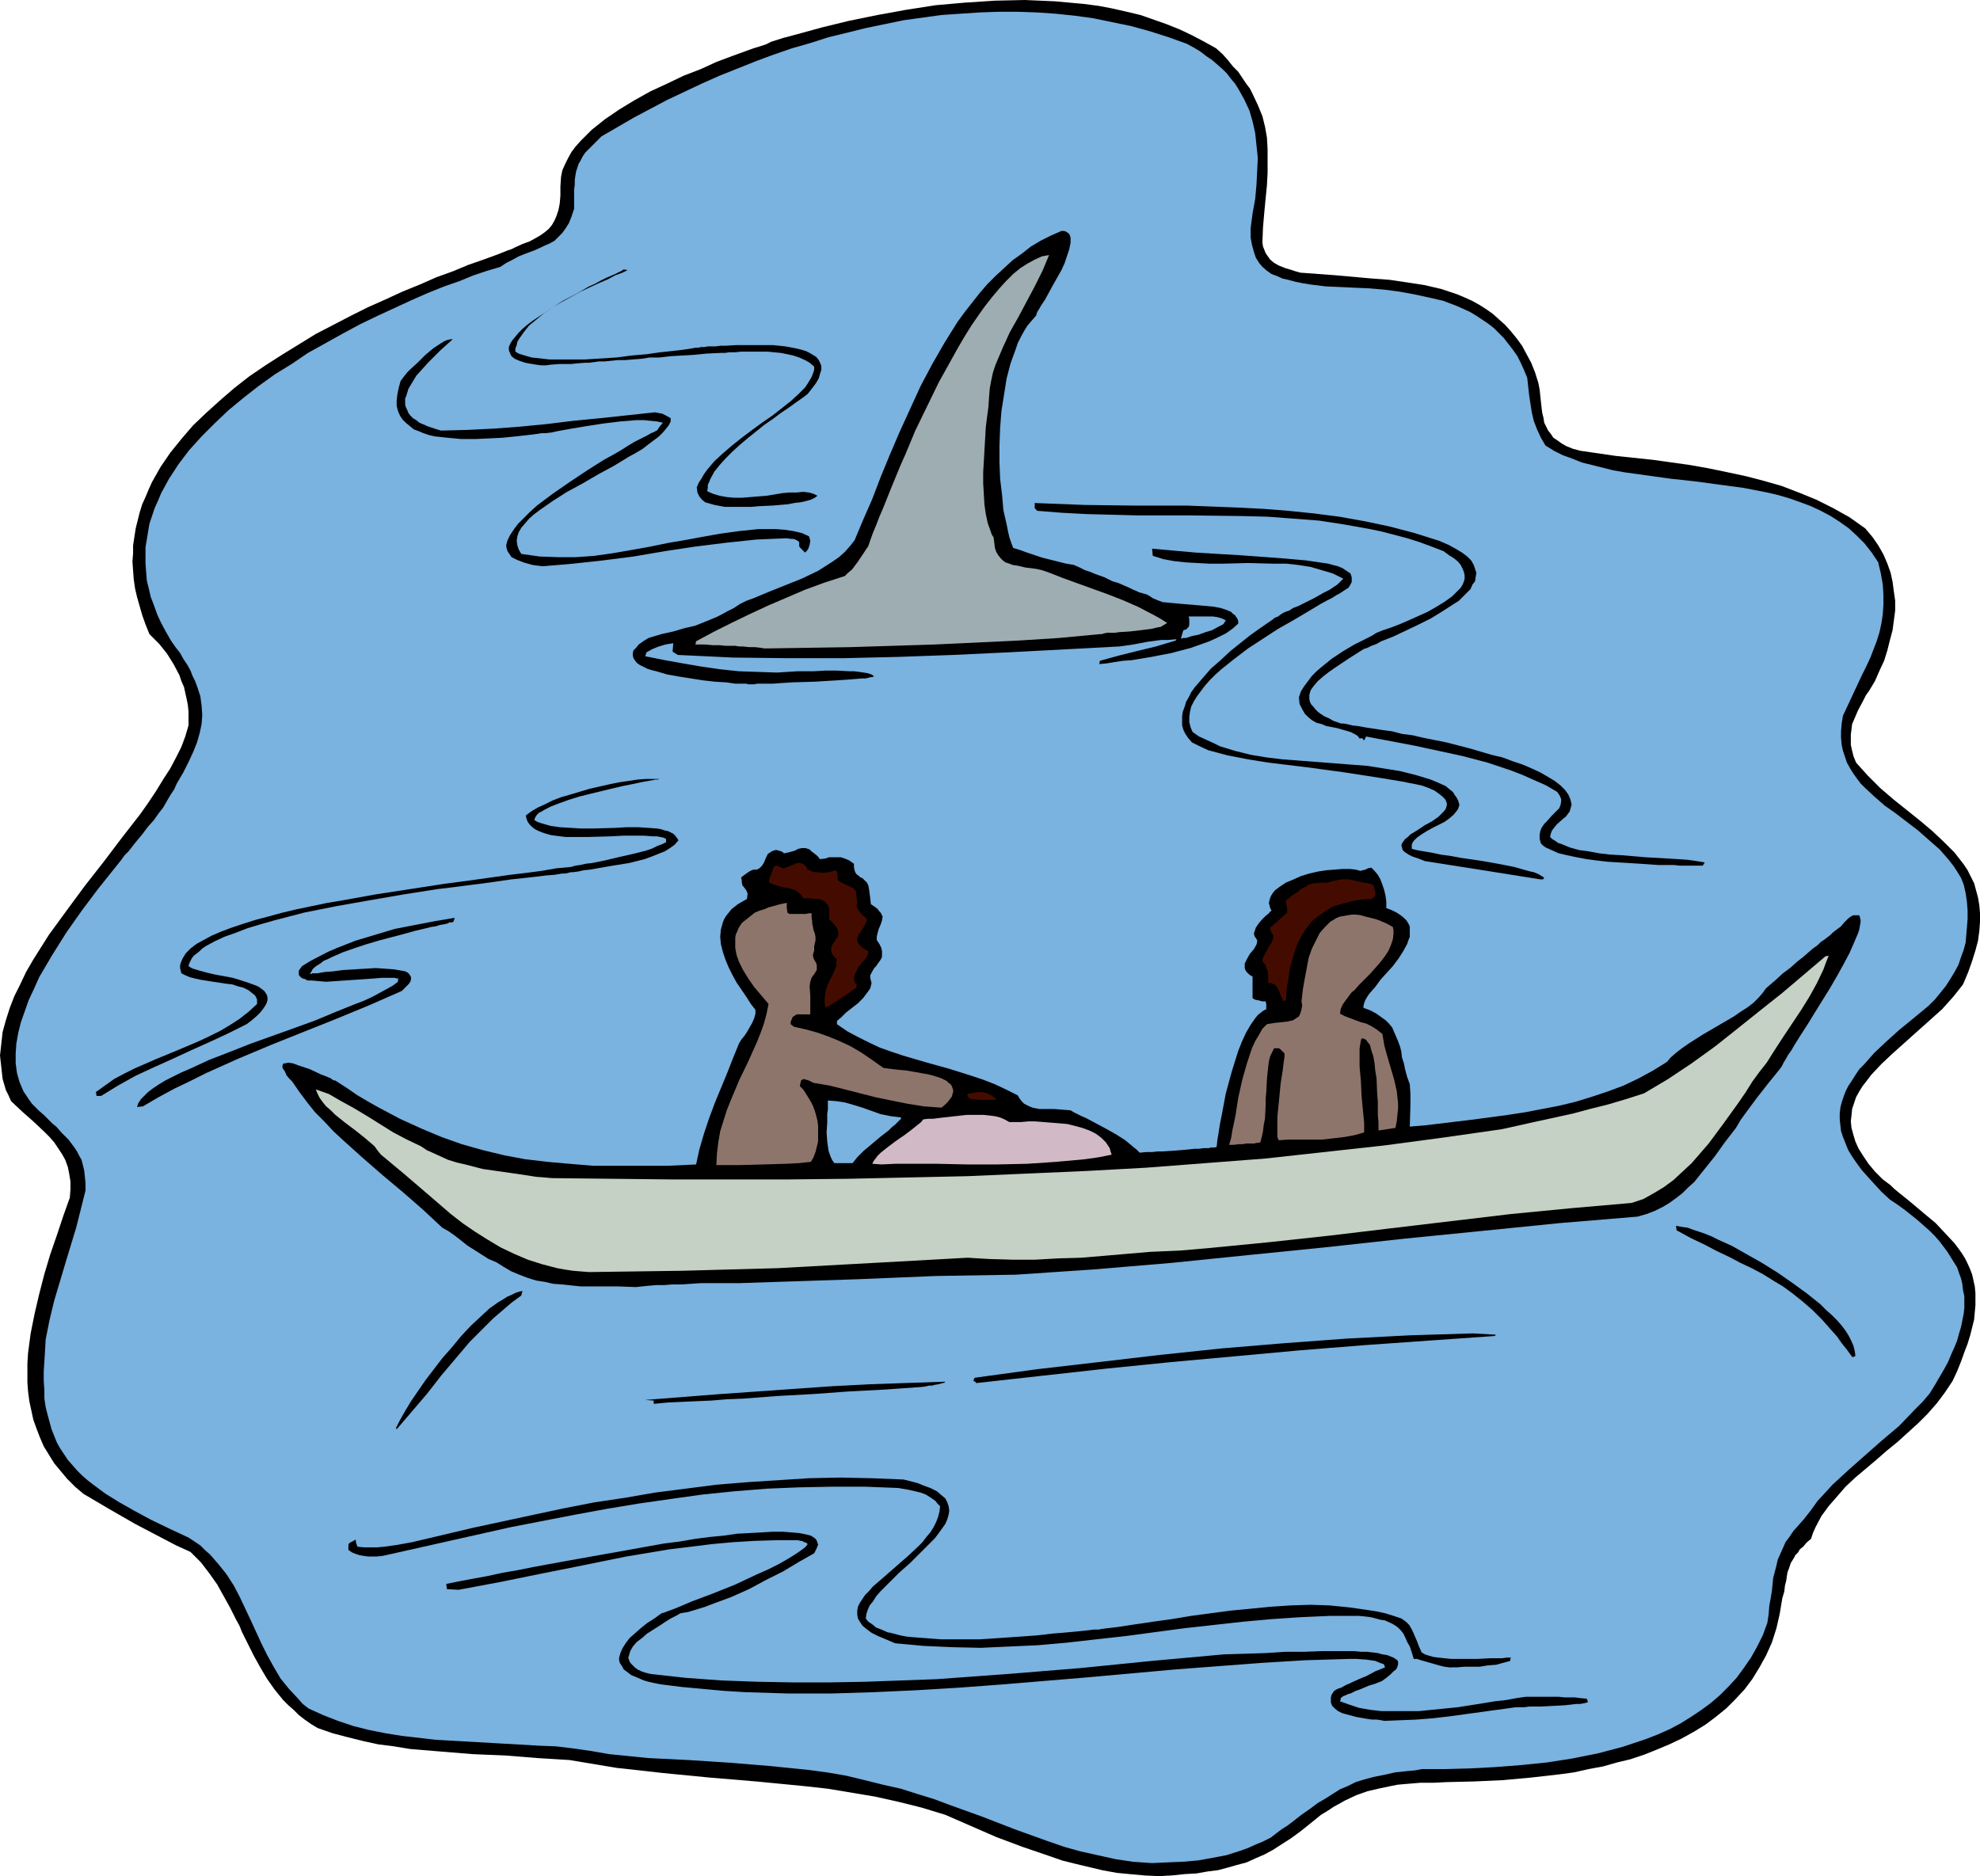
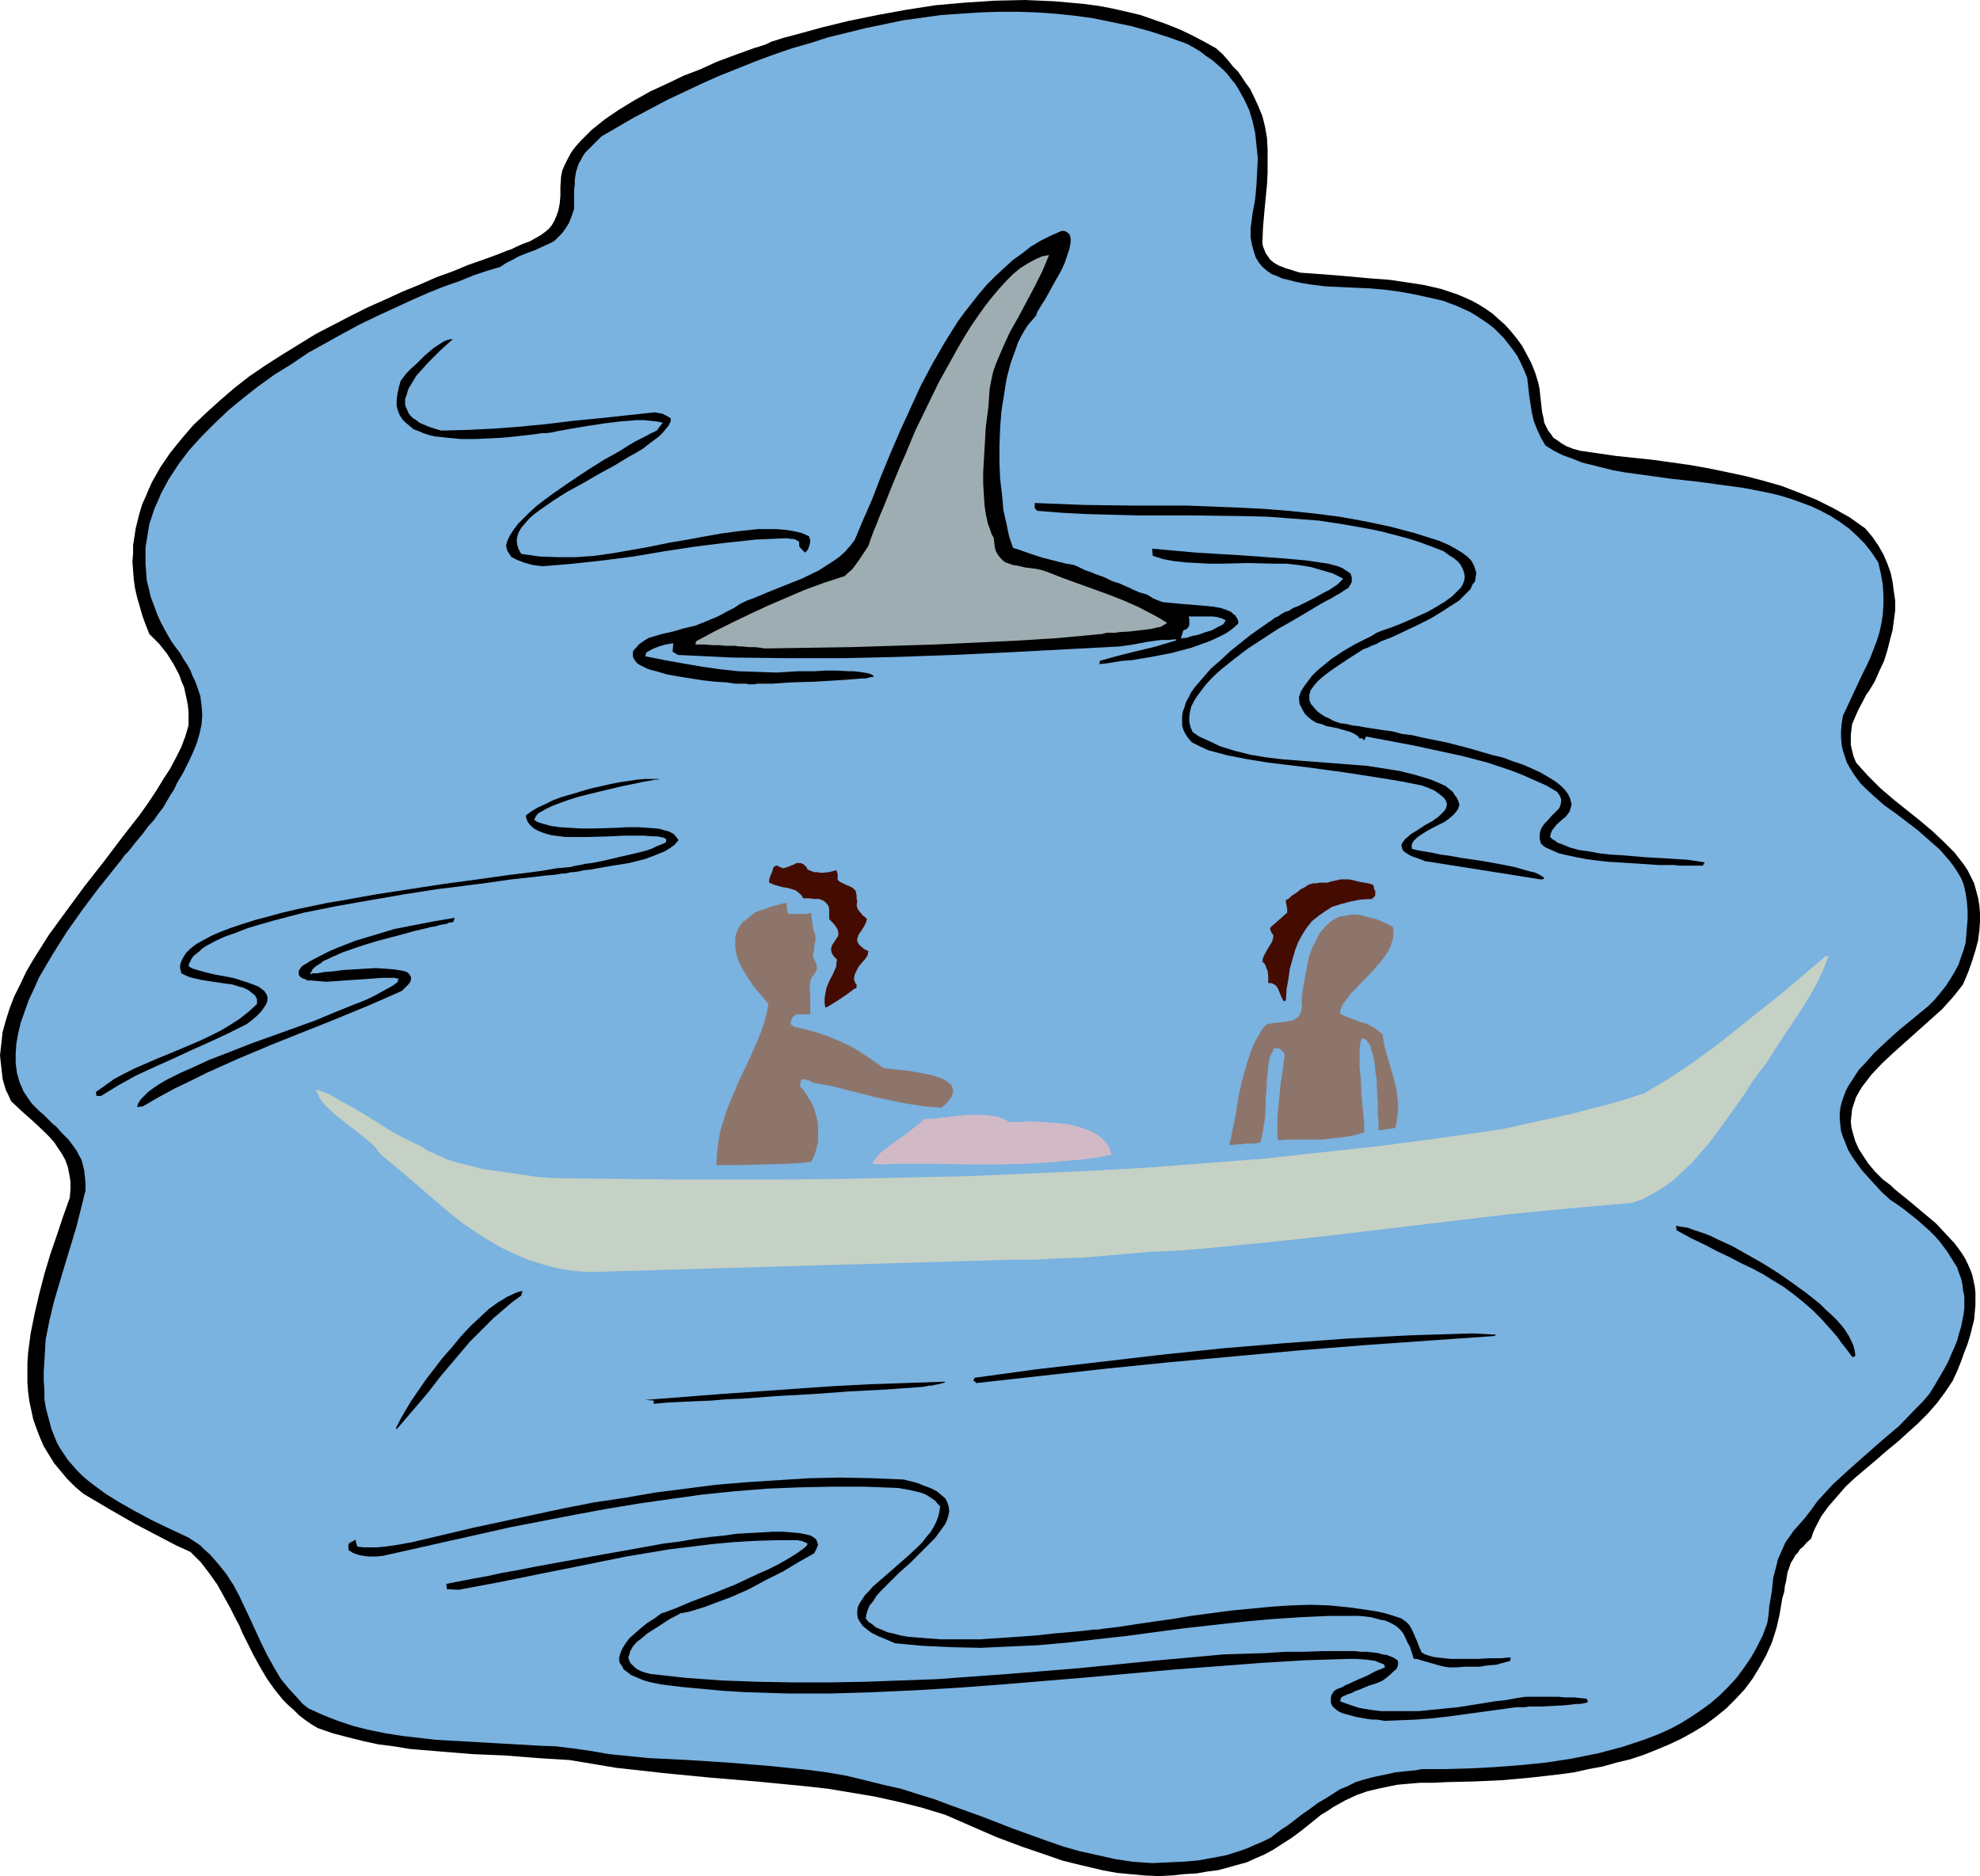
<svg xmlns="http://www.w3.org/2000/svg" xmlns:ns1="http://sodipodi.sourceforge.net/DTD/sodipodi-0.dtd" xmlns:ns2="http://www.inkscape.org/namespaces/inkscape" version="1.0" width="129.766mm" height="122.975mm" id="svg26" ns1:docname="Shark Circling Canoe.wmf">
  <ns1:namedview id="namedview26" pagecolor="#ffffff" bordercolor="#000000" borderopacity="0.25" ns2:showpageshadow="2" ns2:pageopacity="0.0" ns2:pagecheckerboard="0" ns2:deskcolor="#d1d1d1" ns2:document-units="mm" />
  <defs id="defs1">
    <pattern id="WMFhbasepattern" patternUnits="userSpaceOnUse" width="6" height="6" x="0" y="0" />
  </defs>
  <path style="fill:#000000;fill-opacity:1;fill-rule:evenodd;stroke:none" d="m 287.163,464.789 -3.555,-0.162 -3.555,-0.323 -3.394,-0.323 -3.555,-0.646 -3.394,-0.808 -3.394,-0.808 -3.232,-0.808 -3.232,-1.131 -6.626,-2.263 -6.464,-2.424 -6.302,-2.747 -6.302,-2.747 -5.818,-1.778 -5.818,-1.454 -5.818,-1.293 -5.818,-0.97 -5.818,-0.97 -5.818,-0.646 -11.635,-1.131 -11.635,-0.97 -11.635,-1.131 -5.818,-0.646 -5.818,-0.646 -5.818,-0.97 -5.818,-0.97 -7.918,-0.485 -8.08,-0.646 -7.918,-0.323 -7.918,-0.646 -7.757,-0.646 -3.878,-0.646 -3.878,-0.485 -3.717,-0.808 -3.878,-0.97 -3.717,-0.97 -3.717,-1.293 -1.616,-0.97 -1.616,-1.131 -1.454,-1.131 -1.293,-1.293 -1.293,-1.131 -1.293,-1.293 -2.101,-2.586 -1.939,-2.747 -1.616,-2.747 -1.616,-2.909 -1.454,-2.909 -1.454,-2.909 -0.646,-1.616 -0.808,-1.454 -1.454,-2.909 -1.616,-2.909 -1.616,-2.909 -1.939,-2.747 -2.101,-2.747 -2.586,-2.586 -3.555,-1.616 -3.394,-1.778 -6.787,-3.555 -6.464,-3.717 -6.302,-3.717 -2.101,-1.778 -1.939,-1.939 -1.616,-1.939 -1.616,-1.939 -1.293,-2.101 -1.293,-2.101 -0.97,-2.263 -0.808,-2.101 -0.808,-2.263 -0.485,-2.263 -0.485,-2.263 -0.323,-2.424 -0.162,-2.263 v -2.424 -2.263 l 0.162,-2.586 0.646,-4.848 0.97,-4.848 1.131,-4.848 1.293,-5.01 1.454,-4.848 1.616,-4.687 1.616,-4.848 1.616,-4.525 0.162,-2.101 v -1.939 l -0.323,-1.939 -0.323,-1.616 -0.646,-1.778 -0.808,-1.454 -0.97,-1.454 -0.97,-1.454 -1.131,-1.293 -1.293,-1.293 L 8.242,277.807 5.494,275.383 2.747,272.797 2.101,271.342 1.454,270.049 0.646,267.302 0.323,264.393 0,261.484 l 0.323,-2.909 0.323,-2.909 0.808,-2.909 0.97,-3.071 1.131,-2.909 1.454,-2.909 1.454,-3.071 1.778,-3.071 1.939,-3.071 1.939,-3.071 4.363,-5.98 4.525,-6.141 4.686,-5.98 4.525,-5.98 4.525,-5.818 1.939,-2.747 1.939,-2.909 1.778,-2.909 1.778,-2.747 1.454,-2.747 1.293,-2.586 0.97,-2.586 0.808,-2.747 v -1.616 -1.778 l -0.162,-1.616 -0.323,-1.616 -0.323,-1.454 -0.323,-1.454 -0.646,-1.454 -0.485,-1.454 -1.454,-2.747 -1.616,-2.586 -1.939,-2.424 -2.424,-2.424 -0.97,-2.424 -0.808,-2.263 -0.646,-2.263 -0.646,-2.263 -0.485,-2.101 -0.323,-2.263 -0.162,-2.101 -0.162,-2.263 0.162,-2.101 v -1.939 l 0.323,-2.101 0.323,-2.101 0.485,-1.939 0.485,-1.939 0.646,-2.101 0.808,-1.778 0.808,-1.939 0.808,-1.778 2.101,-3.717 2.424,-3.555 2.747,-3.394 2.909,-3.394 3.232,-3.071 3.394,-3.071 3.555,-3.071 3.717,-2.909 4.04,-2.747 4.04,-2.586 4.202,-2.586 4.202,-2.586 4.363,-2.263 4.363,-2.263 4.202,-2.101 4.363,-1.939 4.202,-1.939 4.363,-1.778 4.04,-1.778 4.04,-1.454 3.878,-1.616 3.717,-1.293 3.555,-1.293 2.424,-0.97 0.97,-0.323 0.97,-0.485 1.778,-0.808 1.778,-0.646 1.454,-0.808 1.131,-0.646 1.131,-0.808 0.97,-0.808 0.808,-0.97 0.646,-1.131 0.485,-1.131 0.485,-1.454 0.323,-1.616 0.162,-1.939 v -2.263 l 0.162,-2.424 0.323,-1.616 0.646,-1.454 0.808,-1.616 0.808,-1.454 0.97,-1.293 1.293,-1.454 1.293,-1.293 1.454,-1.454 1.616,-1.293 1.616,-1.293 3.555,-2.424 3.717,-2.263 4.04,-2.263 4.202,-1.939 4.04,-1.939 4.202,-1.616 3.878,-1.778 3.878,-1.454 3.555,-1.293 1.778,-0.646 1.616,-0.485 1.454,-0.485 1.293,-0.646 3.07,-0.97 3.07,-0.808 6.464,-1.778 6.626,-1.616 7.11,-1.454 7.11,-1.293 7.272,-1.131 7.272,-0.646 7.434,-0.485 L 253.873,0 l 3.717,0.162 3.717,0.162 3.555,0.323 3.555,0.323 3.717,0.485 3.394,0.646 3.555,0.808 3.394,0.808 3.232,1.131 3.232,1.131 3.232,1.293 3.07,1.454 3.07,1.616 2.909,1.616 1.616,1.454 1.293,1.454 1.293,1.616 1.293,1.293 0.97,1.454 0.97,1.454 0.97,1.293 0.646,1.293 1.293,2.747 1.131,2.747 0.646,2.586 0.485,2.747 0.162,2.909 v 2.747 3.071 l -0.162,3.071 -0.323,3.232 -0.323,3.394 -0.323,3.717 -0.162,3.879 0.162,0.97 0.646,1.616 0.323,0.485 0.808,1.131 0.97,0.808 1.131,0.646 1.616,0.646 1.616,0.485 0.97,0.323 1.131,0.323 4.363,0.323 4.363,0.323 9.05,0.808 4.363,0.323 4.363,0.646 4.202,0.646 4.202,0.97 1.939,0.646 1.939,0.646 1.939,0.808 1.778,0.808 1.778,0.97 1.778,1.131 1.616,1.131 1.616,1.454 1.454,1.293 1.454,1.616 1.454,1.778 1.293,1.778 1.131,2.101 1.131,2.101 0.97,2.424 0.808,2.586 0.323,1.616 0.162,1.616 0.162,1.454 0.162,1.454 0.162,1.293 0.323,1.293 0.162,1.131 0.485,0.97 0.485,0.97 0.646,0.808 0.646,0.97 0.97,0.646 1.131,0.808 1.131,0.646 1.616,0.646 1.778,0.485 8.888,1.293 9.211,0.97 9.211,1.293 4.525,0.808 4.686,0.97 4.525,0.97 4.363,1.131 4.525,1.293 4.202,1.616 4.363,1.778 4.202,2.101 4.04,2.263 3.878,2.747 1.778,2.101 1.454,2.101 1.293,2.263 0.97,2.263 0.808,2.263 0.485,2.263 0.323,2.424 0.323,2.263 v 2.424 l -0.323,2.424 -0.323,2.424 -0.646,2.424 -0.646,2.586 -0.808,2.586 -1.131,2.424 -1.131,2.586 -1.454,2.424 -0.808,1.131 -0.646,1.293 -1.293,2.424 -0.97,2.263 -0.485,1.131 -0.162,1.293 -0.162,1.293 v 1.293 1.293 l 0.323,1.454 0.323,1.293 0.646,1.616 2.909,3.232 3.07,3.071 3.394,2.909 3.232,2.586 3.232,2.586 3.07,2.586 2.747,2.586 2.747,2.747 1.131,1.454 1.131,1.454 0.97,1.454 0.808,1.616 0.808,1.616 0.485,1.778 0.485,1.778 0.323,1.939 0.162,1.939 v 2.101 l -0.162,2.263 -0.323,2.424 -0.646,2.424 -0.808,2.586 -0.97,2.747 -1.293,3.071 -1.131,1.454 -1.293,1.616 -2.747,3.071 -3.07,2.747 -3.07,2.747 -3.07,2.747 -3.07,2.747 -2.747,2.586 -2.586,2.747 -0.97,1.293 -1.131,1.454 -0.808,1.293 -0.808,1.454 -0.485,1.454 -0.485,1.454 -0.162,1.616 -0.162,1.454 0.162,1.616 0.485,1.778 0.485,1.616 0.808,1.778 1.131,1.778 1.293,1.939 1.616,1.939 1.939,1.939 1.939,1.454 0.808,0.808 0.97,0.808 1.616,1.293 1.778,1.454 3.07,2.586 2.909,2.424 2.424,2.586 2.262,2.424 0.97,1.293 0.808,1.131 0.808,1.293 0.646,1.293 0.646,1.454 0.485,1.293 0.323,1.454 0.323,1.454 0.162,1.616 v 1.454 1.616 l -0.162,1.778 -0.162,1.778 -0.485,1.939 -0.485,1.939 -0.646,2.101 -0.808,2.101 -0.808,2.263 -0.97,2.424 -1.131,2.424 -1.939,2.909 -1.939,2.586 -2.262,2.586 -2.424,2.424 -5.171,4.687 -2.586,2.101 -2.586,2.263 -5.171,4.363 -2.424,2.263 -2.101,2.424 -2.101,2.424 -1.778,2.424 -1.454,2.747 -0.646,1.454 -0.485,1.454 -1.131,0.97 -0.808,0.97 -0.808,0.646 -0.485,0.808 -0.646,0.646 -0.323,0.646 -0.808,1.293 -0.485,1.454 -0.323,0.808 -0.162,0.97 -0.162,1.131 -0.323,1.293 -0.162,1.454 -0.485,1.616 -0.646,3.879 -0.808,3.555 -1.131,3.555 -1.454,3.232 -1.616,2.909 -1.778,2.909 -1.939,2.586 -2.262,2.424 -2.262,2.263 -2.586,2.101 -2.586,1.939 -2.909,1.778 -2.909,1.616 -3.07,1.454 -3.07,1.293 -3.232,1.293 -3.394,1.131 -3.394,0.808 -3.394,0.97 -3.555,0.646 -3.555,0.808 -3.555,0.485 -7.11,0.808 -7.11,0.646 -7.11,0.323 -6.787,0.162 -3.232,0.162 h -3.232 l -1.939,0.162 -1.939,0.162 -1.778,0.162 -1.616,0.323 -3.07,0.646 -2.747,0.646 -2.747,0.97 -2.747,1.293 -1.454,0.808 -1.454,0.808 -1.454,0.97 -1.616,0.97 -2.586,2.101 -2.424,1.939 -2.424,1.778 -2.262,1.454 -2.262,1.454 -2.101,1.131 -2.262,0.97 -2.101,0.97 -2.424,0.646 -2.262,0.646 -2.424,0.646 -2.586,0.323 -2.747,0.485 -2.909,0.162 -3.07,0.323 z" id="path1" />
  <path style="fill:#7ab2e0;fill-opacity:1;fill-rule:evenodd;stroke:none" d="m 285.385,461.557 -4.686,-0.323 -4.363,-0.646 -4.363,-0.97 -4.363,-0.97 -4.04,-1.131 -4.202,-1.454 -8.08,-2.909 -7.918,-3.071 -8.08,-2.909 -3.878,-1.454 -4.202,-1.293 -4.04,-1.293 -4.363,-0.97 -4.525,-1.131 -4.686,-1.131 -4.686,-0.808 -4.848,-0.646 -4.848,-0.485 -4.848,-0.485 -9.858,-0.808 -10.019,-0.646 -9.858,-0.485 -4.848,-0.485 -4.848,-0.485 -4.686,-0.808 -4.525,-0.646 -4.04,-0.485 -4.202,-0.162 -8.403,-0.485 -8.565,-0.485 -8.565,-0.485 -4.202,-0.485 -4.202,-0.485 -4.04,-0.646 -4.04,-0.808 -3.878,-0.97 -3.878,-1.293 -3.717,-1.454 -3.555,-1.616 -1.454,-1.131 -1.131,-1.293 -2.262,-2.424 -2.101,-2.586 -1.616,-2.747 -1.616,-2.909 -1.454,-2.909 -2.747,-5.98 -2.747,-5.818 -1.454,-2.747 -1.778,-2.747 -1.939,-2.424 -2.101,-2.424 -1.293,-1.131 -1.131,-1.131 -1.454,-0.97 -1.454,-0.97 -4.848,-2.263 -4.363,-2.101 -4.202,-2.263 -3.717,-2.101 -3.394,-2.101 -3.07,-2.263 -1.454,-1.131 -1.293,-1.131 -1.293,-1.293 -1.131,-1.293 -1.131,-1.293 -0.97,-1.454 -0.97,-1.454 -0.808,-1.454 -0.646,-1.616 -0.646,-1.616 -0.485,-1.778 -0.485,-1.778 -0.485,-1.939 -0.323,-2.101 v -2.101 l -0.162,-2.263 v -2.424 l 0.162,-2.424 0.162,-2.747 0.162,-2.747 0.97,-4.848 1.131,-4.687 2.747,-9.212 2.747,-9.05 1.131,-4.525 1.131,-4.525 V 292.998 l -0.162,-1.616 -0.162,-1.454 -0.323,-1.293 -0.323,-1.293 -0.646,-1.131 -0.485,-0.97 -0.646,-0.97 -1.454,-1.939 -1.778,-1.778 -0.97,-1.131 -0.485,-0.485 -0.646,-0.485 -1.131,-1.131 -1.131,-1.131 -1.131,-0.97 -0.808,-0.808 -0.97,-0.97 -0.808,-1.131 -0.646,-0.97 -0.646,-0.97 -0.97,-2.263 -0.646,-2.263 -0.323,-2.424 v -2.424 l 0.162,-2.424 0.485,-2.747 0.646,-2.586 0.97,-2.747 0.97,-2.747 1.293,-2.747 1.293,-2.909 1.616,-2.747 1.616,-2.747 3.555,-5.656 3.878,-5.495 3.878,-5.171 3.878,-4.848 1.939,-2.424 0.808,-1.131 0.97,-0.97 1.778,-2.263 1.616,-1.939 1.454,-1.939 1.454,-1.616 1.131,-1.616 1.131,-1.454 1.778,-3.071 0.97,-1.454 0.646,-1.454 1.616,-2.747 1.293,-2.586 1.131,-2.424 0.97,-2.424 0.646,-2.263 0.485,-2.263 0.162,-2.263 -0.162,-2.263 -0.323,-2.424 -0.808,-2.424 -0.485,-1.293 -0.646,-1.293 -0.485,-1.293 -0.808,-1.454 -0.97,-1.454 -0.808,-1.454 -1.131,-1.454 -1.131,-1.616 -1.293,-2.263 -1.131,-2.101 -0.97,-2.101 -0.808,-2.263 -0.808,-2.101 -0.485,-2.101 -0.485,-1.939 -0.162,-2.101 -0.162,-2.101 v -1.939 -2.101 l 0.323,-1.939 0.323,-1.939 0.323,-1.939 0.646,-1.939 0.646,-1.939 0.808,-1.778 0.808,-1.939 0.97,-1.778 0.97,-1.778 2.424,-3.717 2.586,-3.394 3.07,-3.394 3.232,-3.232 3.394,-3.232 3.717,-3.071 3.717,-2.909 4.04,-2.909 4.202,-2.586 4.04,-2.747 4.363,-2.424 4.363,-2.424 4.202,-2.263 4.363,-2.101 4.202,-1.939 4.202,-1.939 4.04,-1.778 4.04,-1.616 3.717,-1.293 3.555,-1.454 3.394,-1.131 3.232,-0.97 1.454,-0.97 1.616,-0.808 1.454,-0.808 1.616,-0.646 2.586,-0.97 2.424,-1.131 1.131,-0.485 1.131,-0.646 0.97,-0.97 0.97,-0.97 0.808,-1.131 0.808,-1.293 0.646,-1.616 0.646,-1.939 v -4.687 l 0.162,-1.293 v -1.131 l 0.162,-1.131 0.162,-0.97 0.323,-0.97 0.323,-0.97 0.485,-0.808 0.485,-0.97 0.646,-0.97 0.808,-0.808 0.97,-0.97 1.131,-1.131 1.131,-1.131 8.08,-4.687 8.242,-4.363 8.565,-4.04 4.363,-1.939 8.888,-3.555 4.363,-1.616 4.686,-1.616 4.525,-1.293 4.525,-1.454 4.686,-1.131 4.525,-1.131 4.686,-0.97 4.686,-0.97 4.686,-0.646 4.686,-0.646 4.686,-0.323 4.848,-0.323 4.686,-0.162 h 4.686 l 4.686,0.162 4.686,0.323 4.686,0.485 4.686,0.646 4.686,0.97 4.686,0.97 4.686,1.293 4.525,1.454 4.525,1.616 1.778,0.97 1.616,0.97 1.454,1.131 1.454,0.97 1.293,1.131 1.293,1.131 1.131,1.131 0.97,1.293 0.97,1.131 0.808,1.293 1.454,2.586 1.293,2.747 0.808,2.747 0.646,2.909 0.323,3.071 0.323,3.071 -0.162,3.394 -0.162,3.232 -0.323,3.555 -0.646,3.555 -0.485,3.717 v 2.263 l 0.323,1.778 0.485,1.778 0.485,1.454 0.808,1.293 0.808,0.97 1.131,0.97 1.131,0.808 1.293,0.485 1.454,0.646 1.454,0.323 1.778,0.485 1.616,0.323 1.939,0.323 3.878,0.485 3.555,0.162 3.555,0.162 3.717,0.162 3.717,0.323 3.717,0.485 3.555,0.646 3.717,0.808 3.555,0.808 3.394,1.293 3.232,1.454 1.616,0.97 1.454,0.97 1.454,0.97 1.454,1.131 1.131,1.131 1.293,1.293 1.131,1.454 1.131,1.454 1.131,1.616 0.808,1.616 0.808,1.778 0.808,1.939 0.485,4.363 0.323,2.101 0.323,2.101 0.485,2.101 0.808,2.101 0.97,2.101 1.131,1.939 2.101,1.293 2.262,1.131 2.262,0.808 2.424,0.97 2.586,0.646 2.586,0.646 2.586,0.646 2.747,0.485 5.818,0.808 5.818,0.808 3.07,0.323 2.909,0.323 5.979,0.808 5.979,0.808 5.818,1.131 2.747,0.646 2.747,0.808 2.747,0.97 2.586,0.97 2.424,1.131 2.424,1.293 2.262,1.454 2.262,1.616 1.939,1.778 1.939,1.939 1.778,2.263 1.616,2.424 0.646,2.747 0.485,2.747 0.162,2.586 v 2.424 l -0.162,2.424 -0.323,2.101 -0.485,2.263 -0.646,2.101 -0.808,2.101 -0.808,2.101 -0.97,2.101 -1.131,2.263 -1.131,2.424 -1.131,2.424 -1.131,2.424 -1.293,2.747 -0.323,1.939 -0.162,1.939 v 1.616 l 0.162,1.778 0.323,1.454 0.485,1.454 0.485,1.454 0.808,1.454 0.808,1.293 0.808,1.131 0.97,1.293 1.131,1.131 2.262,2.101 2.586,2.263 2.747,1.939 2.747,2.101 2.747,2.101 2.747,2.424 2.586,2.263 2.262,2.586 1.131,1.454 0.97,1.454 0.97,1.616 0.646,1.616 0.485,2.101 0.323,2.263 0.162,2.101 v 2.101 l -0.162,1.939 -0.162,1.939 -0.162,1.939 -0.485,1.778 -0.646,1.778 -0.646,1.939 -0.97,1.778 -0.97,1.616 -1.131,1.778 -1.293,1.616 -1.454,1.778 -1.616,1.616 -3.717,3.071 -3.555,2.909 -3.232,2.909 -2.909,2.747 -1.293,1.454 -1.131,1.293 -1.293,1.293 -0.97,1.454 -0.808,1.293 -0.97,1.454 -0.646,1.293 -0.485,1.293 -0.485,1.454 -0.323,1.293 -0.162,1.454 v 1.454 l 0.162,1.454 0.162,1.454 0.485,1.454 0.646,1.616 0.646,1.616 0.97,1.616 1.131,1.616 1.293,1.778 1.454,1.616 1.616,1.778 1.778,1.939 2.101,1.939 1.939,1.293 1.778,1.293 1.616,1.293 1.616,1.293 1.454,1.293 1.454,1.293 1.293,1.293 1.131,1.293 0.97,1.293 0.97,1.293 0.808,1.293 0.808,1.293 0.808,1.293 0.485,1.454 0.485,1.293 0.323,1.454 0.162,1.454 0.323,1.454 v 1.454 1.454 l -0.162,1.454 -0.323,1.616 -0.323,1.616 -0.485,1.616 -0.485,1.778 -0.646,1.616 -0.808,1.778 -0.808,1.939 -0.97,1.778 -1.131,1.939 -1.131,1.939 -1.293,2.101 -1.778,2.101 -1.939,1.939 -3.878,4.04 -4.202,3.555 -4.04,3.555 -4.202,3.717 -4.04,3.717 -1.778,1.939 -1.939,2.101 -1.616,2.263 -1.778,2.263 -1.293,1.454 -1.293,1.454 -0.97,1.454 -0.97,1.293 -0.646,1.454 -0.646,1.454 -0.646,1.454 -0.323,1.454 -0.808,3.071 -0.323,3.232 -0.323,1.939 -0.323,1.778 -0.162,2.101 -0.323,2.101 -1.131,3.071 -1.454,2.909 -1.454,2.586 -1.778,2.586 -1.778,2.424 -2.101,2.263 -2.101,2.101 -2.262,1.939 -2.424,1.778 -2.424,1.616 -2.586,1.616 -2.747,1.454 -2.909,1.293 -2.909,1.131 -2.909,0.97 -2.909,0.97 -3.07,0.808 -3.07,0.808 -6.464,1.293 -6.302,0.97 -6.464,0.646 -6.302,0.485 -6.141,0.323 -5.979,0.162 h -5.818 l -1.778,0.323 -1.778,0.162 -3.07,0.323 -2.909,0.646 -2.424,0.485 -2.424,0.646 -2.101,0.646 -1.939,0.97 -1.939,0.808 -1.778,1.131 -1.778,1.131 -1.939,1.131 -1.939,1.454 -2.101,1.454 -2.262,1.778 -1.293,0.97 -1.293,0.808 -1.293,0.97 -1.454,1.131 -1.939,0.97 -1.939,0.808 -1.778,0.808 -1.778,0.646 -3.555,1.131 -3.394,0.646 -3.555,0.646 -3.555,0.323 -3.878,0.162 z" id="path2" />
  <path style="fill:#000000;fill-opacity:1;fill-rule:evenodd;stroke:none" d="m 342.915,426.326 -0.808,-0.162 -1.131,-0.162 h -1.131 l -1.131,-0.162 -2.747,-0.485 -2.424,-0.646 -1.131,-0.323 -0.97,-0.485 -0.808,-0.646 -0.646,-0.646 -0.323,-0.808 v -0.808 -0.485 l 0.162,-0.646 0.323,-0.485 0.323,-0.485 0.808,-0.485 0.97,-0.323 1.131,-0.646 0.808,-0.323 0.646,-0.323 1.778,-0.808 1.939,-0.808 2.101,-1.131 2.424,-0.97 -0.162,-0.485 -0.162,-0.323 -0.97,-0.323 -1.131,-0.485 -2.262,-0.323 -2.424,-0.162 h -0.97 -0.97 l -10.666,0.323 -10.666,0.646 -10.666,0.808 -10.666,0.808 -21.493,1.939 -21.331,1.778 -10.827,0.808 -10.666,0.646 -10.666,0.485 -10.504,0.323 h -10.666 l -10.504,-0.323 -5.333,-0.323 -10.504,-0.97 -5.171,-0.646 -1.616,-0.323 -1.454,-0.323 -1.131,-0.323 -1.131,-0.485 -1.131,-0.485 -0.808,-0.323 -0.646,-0.485 -0.646,-0.485 -0.646,-0.485 -0.323,-0.646 -0.323,-0.485 -0.323,-0.485 -0.162,-0.646 v -0.646 l 0.323,-1.131 0.485,-1.131 0.808,-1.293 0.97,-1.293 1.293,-1.131 1.454,-1.293 1.616,-1.293 1.778,-1.131 1.778,-1.293 0.646,-0.162 0.808,-0.323 1.778,-0.646 1.939,-0.808 2.262,-0.97 2.586,-0.97 2.586,-0.97 5.656,-2.263 5.494,-2.586 2.586,-1.131 2.586,-1.293 2.262,-1.293 2.101,-1.293 1.616,-1.131 0.808,-0.646 0.485,-0.646 -0.323,-0.323 -0.485,-0.162 -0.646,-0.323 h -0.323 l -0.646,-0.162 h -5.333 l -5.333,0.162 -5.333,0.323 -5.333,0.485 -5.171,0.646 -5.333,0.646 -10.666,1.778 -10.342,2.101 -10.504,2.101 -10.342,2.101 -10.342,1.939 -2.909,-0.162 -0.162,-1.293 3.232,-0.646 3.394,-0.646 3.555,-0.646 3.717,-0.808 3.717,-0.646 4.04,-0.808 7.918,-1.454 16.322,-2.909 8.08,-1.454 3.878,-0.485 3.717,-0.646 3.717,-0.485 3.394,-0.323 3.394,-0.485 3.07,-0.162 3.07,-0.162 2.586,-0.162 h 2.586 l 2.101,0.162 1.939,0.162 1.616,0.323 0.646,0.162 0.646,0.162 0.485,0.323 0.485,0.323 0.323,0.323 0.162,0.323 0.162,0.485 0.162,0.485 -0.162,0.323 -0.162,0.485 -0.323,0.646 -0.323,0.646 -3.717,2.101 -4.04,2.424 -4.202,2.101 -4.202,2.263 -4.363,1.939 -4.363,1.616 -2.101,0.808 -2.101,0.646 -2.101,0.646 -1.939,0.323 -1.131,0.646 -1.293,0.646 -1.293,0.808 -1.454,0.97 -3.07,1.939 -1.293,1.131 -1.293,0.97 -0.97,1.131 -0.646,1.131 -0.323,1.131 -0.162,0.485 0.162,0.485 0.162,0.485 0.323,0.485 0.485,0.485 0.485,0.485 0.646,0.485 0.97,0.485 0.97,0.323 1.293,0.323 8.726,0.97 8.888,0.646 8.888,0.323 8.888,0.162 h 8.888 l 8.888,-0.162 8.888,-0.323 8.888,-0.323 17.776,-1.293 17.776,-1.454 17.776,-1.778 8.888,-0.808 8.888,-0.808 5.333,-0.162 5.01,-0.162 5.01,-0.323 h 4.686 l 4.363,-0.162 h 5.979 1.939 l 1.616,0.162 h 1.454 l 1.454,0.162 1.293,0.162 1.131,0.323 1.131,0.162 0.808,0.323 0.808,0.323 0.485,0.323 0.485,0.323 0.162,0.485 v 0.485 l -0.162,0.646 -0.323,0.646 -0.646,0.485 -0.808,0.808 -0.97,0.808 -1.131,0.808 -1.616,0.646 -1.616,0.485 -1.131,0.485 -1.131,0.485 -0.97,0.323 -0.646,0.323 -0.646,0.323 -0.646,0.162 -0.323,0.162 -0.323,0.162 -0.485,0.162 -0.646,0.485 v 0.323 l -0.162,0.485 2.262,0.808 2.424,0.808 2.747,0.485 2.747,0.323 h 3.07 3.07 3.232 l 3.232,-0.323 6.464,-0.646 3.07,-0.485 3.07,-0.485 2.909,-0.485 2.909,-0.323 2.586,-0.485 2.262,-0.323 h 8.08 l 1.454,0.162 h 2.586 l 1.293,0.162 1.616,0.162 0.162,0.323 0.162,0.485 -0.323,0.162 -0.646,0.162 -0.97,0.162 h -0.97 l -1.293,0.162 -1.454,0.162 -2.909,0.162 -3.232,0.162 h -1.454 -1.293 l -1.131,0.162 h -0.97 -0.808 -0.323 l -8.242,1.131 -8.242,1.131 -4.202,0.485 -4.04,0.323 -4.04,0.162 z" id="path3" />
  <path style="fill:#000000;fill-opacity:1;fill-rule:evenodd;stroke:none" d="m 359.075,413.074 -1.293,-0.162 -1.293,-0.323 -2.262,-0.646 -2.262,-0.646 -0.97,-0.323 h -0.808 l -0.485,-1.616 -0.485,-1.454 -0.646,-1.131 -0.485,-1.131 -0.485,-0.97 -0.646,-0.808 -0.646,-0.646 -0.646,-0.485 -0.808,-0.485 -1.778,-0.808 -1.131,-0.162 -1.131,-0.323 -1.293,-0.323 -1.293,-0.162 -1.616,-0.162 h -7.11 l -7.272,0.323 -7.272,0.485 -7.11,0.646 -14.544,1.616 -7.272,0.97 -7.272,0.97 -7.272,0.808 -7.11,0.808 -7.272,0.646 -7.11,0.323 -7.11,0.323 -7.11,-0.162 -7.11,-0.323 -3.394,-0.323 -3.555,-0.323 -2.262,-0.97 -1.939,-0.808 -1.616,-0.808 -1.293,-0.97 -0.97,-0.808 -0.646,-0.97 -0.485,-0.808 -0.162,-0.97 v -0.97 l 0.162,-0.97 0.485,-0.97 0.646,-0.97 0.646,-0.97 0.97,-0.97 0.97,-1.131 1.131,-0.97 2.424,-2.101 2.586,-2.263 2.586,-2.263 2.424,-2.263 1.131,-1.131 0.97,-1.293 0.97,-1.131 0.808,-1.293 0.646,-1.293 0.485,-1.293 0.323,-1.293 0.162,-1.293 -0.646,-0.646 -0.485,-0.646 -1.131,-0.808 -1.293,-0.808 -1.293,-0.485 -2.747,-0.646 -2.747,-0.485 -8.242,-0.323 h -8.08 l -8.242,0.162 -7.918,0.323 -8.08,0.646 -7.918,0.808 -8.08,1.131 -7.918,1.131 -7.757,1.293 -7.918,1.454 -15.837,3.071 -15.837,3.555 -15.837,3.555 -1.454,0.162 h -2.262 l -1.131,-0.162 -0.97,-0.162 -0.97,-0.323 -0.808,-0.323 -0.97,-0.646 v -0.808 -0.485 l 0.162,-0.323 0.162,-0.162 0.646,-0.323 0.323,-0.162 0.485,-0.323 0.162,0.97 0.323,0.808 1.616,0.162 h 1.616 1.616 l 1.778,-0.162 3.394,-0.485 3.555,-0.646 15.029,-3.555 15.029,-3.232 7.595,-1.616 7.434,-1.454 7.595,-1.131 7.434,-1.293 7.595,-0.97 7.595,-0.97 7.757,-0.646 7.595,-0.485 7.595,-0.485 7.757,-0.162 7.757,0.162 7.918,0.323 1.293,0.323 1.293,0.323 1.131,0.323 1.131,0.485 1.778,0.646 1.616,0.808 1.131,0.97 0.97,0.808 0.485,0.97 0.323,0.97 0.162,1.131 -0.162,0.97 -0.323,1.131 -0.485,1.131 -0.808,1.131 -0.808,1.131 -0.97,1.293 -1.131,1.131 -2.424,2.424 -2.586,2.586 -2.747,2.424 -2.424,2.424 -1.131,1.131 -1.131,1.131 -0.97,1.131 -0.808,1.293 -0.808,0.97 -0.485,1.131 -0.323,0.97 -0.162,1.131 0.646,0.808 0.97,0.646 0.97,0.808 1.293,0.485 1.454,0.646 1.454,0.323 1.778,0.485 1.778,0.323 1.939,0.162 2.101,0.162 2.101,0.162 2.262,0.162 h 4.686 4.848 l 4.848,-0.323 4.686,-0.323 4.525,-0.323 4.202,-0.485 2.101,-0.162 1.778,-0.162 1.778,-0.162 1.616,-0.162 1.454,-0.162 1.293,-0.162 h 1.131 l 0.808,-0.162 4.04,-0.485 4.202,-0.646 2.262,-0.323 2.101,-0.323 4.686,-0.646 4.848,-0.808 4.848,-0.646 4.848,-0.646 5.01,-0.485 5.01,-0.485 4.848,-0.323 5.01,-0.162 4.686,0.162 4.848,0.485 4.525,0.646 2.101,0.323 2.262,0.485 2.101,0.646 1.939,0.646 1.131,0.808 0.808,0.808 0.485,0.808 0.485,0.97 0.485,1.131 0.485,1.131 0.485,1.293 0.646,1.454 0.808,0.485 0.97,0.323 1.131,0.323 1.293,0.162 1.454,0.162 1.616,0.162 h 3.232 3.394 l 3.07,-0.162 h 1.454 1.454 l 1.293,-0.162 h 0.97 l -0.162,0.323 v 0.485 l -1.778,0.485 -1.778,0.485 -2.101,0.162 -1.939,0.323 h -3.878 l -1.778,0.162 z" id="path4" />
  <path style="fill:#000000;fill-opacity:1;fill-rule:evenodd;stroke:none" d="m 98.091,353.763 0.485,-0.97 0.485,-0.97 1.293,-2.263 1.454,-2.424 1.778,-2.586 1.778,-2.586 2.101,-2.747 2.101,-2.747 2.424,-2.747 2.262,-2.747 2.262,-2.424 2.424,-2.263 2.262,-2.101 2.262,-1.616 1.131,-0.646 0.97,-0.646 1.131,-0.485 0.97,-0.485 0.97,-0.323 0.808,-0.162 -0.162,0.485 -0.162,0.646 -2.424,1.778 -2.262,1.939 -2.262,1.939 -1.939,1.939 -3.878,3.879 -3.555,4.202 -3.555,4.202 -3.394,4.363 -3.717,4.363 -3.878,4.525 z" id="path5" />
  <path style="fill:#000000;fill-opacity:1;fill-rule:evenodd;stroke:none" d="m 161.923,347.784 v -0.808 l -2.101,-0.162 18.584,-1.454 18.422,-1.293 9.211,-0.646 9.373,-0.485 9.211,-0.323 9.534,-0.323 -0.323,0.323 h -0.323 l -0.485,0.162 -0.646,0.162 -0.97,0.162 -0.485,0.162 h -0.808 l -0.646,0.162 -0.97,0.162 -9.05,0.646 -9.211,0.485 -8.888,0.646 -8.888,0.485 -4.202,0.323 -4.202,0.323 -4.04,0.162 -3.878,0.323 -3.878,0.162 -3.555,0.162 -3.394,0.162 z" id="path6" />
  <path style="fill:#000000;fill-opacity:1;fill-rule:evenodd;stroke:none" d="m 242.077,342.612 h -0.323 l -0.162,-0.323 -0.485,-0.162 0.162,-0.485 0.162,-0.323 15.352,-2.101 15.352,-1.778 15.19,-1.778 15.352,-1.616 15.514,-1.293 15.352,-1.131 15.514,-0.808 15.675,-0.485 5.818,0.323 -0.162,0.162 -0.162,0.162 -16.16,1.131 -15.998,1.131 -16.16,1.293 -15.837,1.454 -15.998,1.454 -15.998,1.616 -15.998,1.778 z" id="path7" />
  <path style="fill:#000000;fill-opacity:1;fill-rule:evenodd;stroke:none" d="m 458.782,336.148 -1.293,-1.778 -1.293,-1.616 -1.131,-1.616 -1.293,-1.454 -2.424,-2.747 -2.424,-2.424 -2.424,-2.101 -2.424,-1.939 -2.424,-1.778 -2.424,-1.454 -2.586,-1.616 -2.747,-1.454 -2.747,-1.293 -2.747,-1.454 -3.07,-1.454 -3.07,-1.616 -3.394,-1.616 -3.555,-1.939 -0.162,-1.131 0.808,0.162 0.97,0.162 1.131,0.162 1.293,0.485 1.454,0.485 1.454,0.485 1.616,0.646 1.616,0.808 1.778,0.808 1.778,0.808 3.717,2.101 3.717,2.101 3.878,2.424 3.717,2.586 3.555,2.586 3.232,2.586 1.454,1.454 1.454,1.293 1.293,1.293 1.131,1.293 0.97,1.293 0.808,1.293 0.646,1.293 0.485,1.131 0.323,1.293 0.162,1.131 -0.323,0.323 h -0.162 z" id="path8" />
-   <path style="fill:#000000;fill-opacity:1;fill-rule:evenodd;stroke:none" d="m 157.56,318.856 -4.525,-0.162 h -4.525 -4.686 l -4.525,-0.485 -2.262,-0.162 -2.101,-0.485 -2.101,-0.323 -2.101,-0.646 -2.101,-0.808 -1.939,-0.808 -1.939,-1.131 -1.778,-1.131 -1.939,-0.808 -1.778,-1.131 -1.778,-1.131 -1.778,-1.131 -1.616,-1.293 -1.454,-1.131 -1.616,-1.131 -1.454,-0.808 -4.848,-4.525 -5.01,-4.363 -5.01,-4.202 -5.01,-4.363 -4.848,-4.363 -2.262,-2.101 -2.262,-2.424 -2.262,-2.263 -1.939,-2.424 -1.939,-2.586 -1.778,-2.586 -0.808,-0.808 -0.646,-0.808 -0.323,-0.808 -0.323,-0.485 -0.323,-0.485 v -0.323 -0.323 l 0.162,-0.323 0.162,-0.162 h 0.323 l 0.808,-0.162 1.131,0.162 1.293,0.485 1.454,0.485 1.454,0.485 2.747,1.293 1.293,0.485 1.131,0.485 0.646,0.485 h 0.323 l 0.323,0.162 2.747,1.778 2.586,1.778 2.747,1.616 2.586,1.454 2.747,1.454 2.424,1.293 5.333,2.424 5.01,2.101 5.01,1.778 5.171,1.454 5.333,1.293 5.171,0.97 5.494,0.646 5.494,0.485 5.818,0.485 h 5.979 6.141 6.464 l 6.949,-0.323 0.808,-3.717 1.131,-3.879 1.293,-3.879 1.454,-3.879 3.07,-7.434 1.454,-3.717 1.454,-3.555 0.323,-0.485 0.162,-0.323 0.808,-0.97 0.646,-0.97 0.646,-1.131 0.646,-1.131 0.485,-1.131 0.323,-1.131 v -0.97 l -1.131,-1.454 -1.131,-1.778 -2.424,-3.555 -0.97,-1.778 -0.97,-1.939 -0.808,-1.939 -0.646,-1.939 -0.485,-1.939 -0.162,-1.778 0.162,-1.778 0.485,-1.778 0.323,-0.808 0.485,-0.808 0.646,-0.808 0.646,-0.808 0.808,-0.646 0.808,-0.646 1.131,-0.646 1.131,-0.646 0.162,-1.293 -0.162,-0.485 -0.162,-0.323 -0.323,-0.485 -0.646,-0.808 -0.162,-0.808 v -0.485 l -0.162,-0.646 0.646,-0.485 0.646,-0.485 0.485,-0.323 0.485,-0.323 0.808,-0.323 h 0.808 l 0.646,-0.323 0.323,-0.323 0.323,-0.323 0.323,-0.485 0.323,-0.646 0.323,-0.808 0.485,-0.97 0.97,-0.646 0.808,-0.323 h 0.485 l 0.485,0.162 0.646,0.162 0.646,0.485 1.454,-0.323 1.131,-0.323 0.97,-0.485 0.808,-0.162 h 0.97 l 0.485,0.162 0.485,0.162 0.485,0.485 0.646,0.485 0.808,0.646 0.646,0.808 1.293,-0.162 0.97,-0.323 h 1.131 0.808 0.97 l 0.97,0.323 1.131,0.485 1.131,0.808 v 0.808 l 0.162,0.808 0.162,0.485 0.323,0.485 0.646,0.485 0.323,0.323 0.485,0.162 0.646,0.646 0.485,0.485 0.323,0.646 0.162,0.808 0.162,1.131 0.162,1.293 0.162,1.454 0.97,0.646 0.646,0.485 0.485,0.646 0.323,0.323 0.323,0.646 0.162,0.323 -0.162,0.97 -0.323,0.97 -0.485,1.131 -0.323,1.131 -0.162,0.808 v 0.808 l 0.646,0.97 0.485,0.97 0.162,0.808 v 0.808 0.646 l -0.323,0.646 -0.808,1.131 -0.323,0.485 -0.485,0.485 -0.646,1.131 -0.323,0.646 v 0.646 l 0.162,0.646 0.162,0.646 -0.162,0.646 -0.162,0.646 -0.323,0.485 -0.485,0.646 -0.97,1.293 -1.293,1.293 -2.909,2.263 -1.131,1.131 -1.131,0.97 v 0.808 l 2.586,1.778 2.747,1.454 2.586,1.293 2.747,1.293 2.747,0.97 2.909,0.97 5.494,1.616 5.818,1.616 5.656,1.778 2.909,0.97 2.909,1.131 2.747,1.293 2.909,1.454 0.485,0.808 0.485,0.646 0.646,0.646 0.646,0.323 0.646,0.323 0.808,0.323 1.616,0.323 h 1.778 1.939 l 1.939,0.162 2.101,0.162 0.808,0.485 0.97,0.485 0.97,0.485 1.131,0.485 2.424,1.293 2.424,1.293 2.586,1.454 2.262,1.454 0.97,0.808 0.97,0.808 0.808,0.646 0.808,0.808 1.616,-0.162 h 1.454 l 1.454,-0.162 h 1.293 l 2.424,-0.162 2.101,-0.162 1.778,-0.162 1.454,-0.162 h 1.131 l 1.131,-0.162 h 0.646 0.646 l 0.485,-0.162 h 0.485 0.485 l 0.485,-0.162 0.162,-1.616 0.323,-1.939 0.323,-2.101 0.485,-2.424 0.485,-2.586 0.485,-2.586 1.454,-5.333 0.808,-2.586 0.808,-2.586 0.97,-2.424 0.97,-2.101 1.131,-1.939 1.131,-1.616 0.646,-0.808 0.808,-0.646 0.646,-0.485 0.646,-0.323 v -0.646 -0.323 -0.323 l -0.162,-0.646 h -0.808 l -0.646,-0.162 -0.485,-0.162 h -0.323 l -0.485,-0.162 -0.485,-0.323 v -5.333 l -0.808,-0.485 -0.646,-0.646 -0.323,-0.485 -0.162,-0.485 v -0.646 -0.485 l 0.646,-1.293 0.646,-1.131 0.97,-1.131 0.646,-1.131 0.162,-0.646 v -0.485 l -0.323,-0.485 -0.323,-0.485 -0.162,-0.646 0.162,-0.485 0.323,-0.97 0.646,-0.97 0.808,-0.97 0.97,-0.97 0.808,-0.646 0.323,-0.485 h 0.162 l 0.162,-0.162 -0.323,-0.646 -0.162,-0.646 -0.162,-0.646 0.162,-0.646 0.162,-0.646 0.323,-0.646 0.323,-0.485 0.485,-0.646 1.293,-0.97 1.454,-0.97 1.939,-0.808 1.778,-0.808 2.101,-0.646 2.101,-0.485 2.101,-0.323 2.101,-0.162 1.939,-0.162 h 1.778 l 1.454,0.162 0.646,0.162 0.485,0.162 0.646,-0.162 0.646,-0.162 0.646,-0.323 0.808,-0.162 0.808,0.808 0.808,0.97 0.646,1.131 0.485,1.293 0.485,1.454 0.323,1.454 0.162,1.293 v 1.616 l 1.293,0.485 1.293,0.646 0.97,0.646 0.808,0.646 0.646,0.646 0.485,0.808 0.323,0.646 v 0.97 0.808 0.808 l -0.323,0.808 -0.323,0.97 -0.97,1.778 -1.131,1.778 -1.454,1.939 -1.616,1.778 -1.454,1.616 -1.293,1.778 -1.293,1.454 -0.485,0.646 -0.485,0.808 -0.323,0.646 -0.162,0.485 -0.162,0.646 v 0.485 l 1.778,0.646 1.454,0.808 1.131,0.808 1.131,0.808 0.808,0.808 0.808,0.97 0.485,1.131 0.485,1.131 0.485,1.131 0.485,1.293 0.323,1.293 0.162,1.454 0.485,1.454 0.323,1.616 0.485,1.778 0.646,1.778 0.162,2.424 v 2.747 l -0.162,5.333 3.878,-0.323 4.04,-0.485 8.08,-0.97 8.403,-1.131 4.202,-0.646 4.202,-0.808 4.202,-0.808 4.04,-0.97 4.202,-1.293 3.878,-1.293 3.878,-1.454 3.717,-1.778 3.555,-1.939 3.394,-2.101 0.97,-1.131 1.293,-1.131 1.454,-1.131 1.616,-1.131 1.778,-1.131 1.778,-1.131 3.878,-2.263 3.878,-2.263 1.616,-1.131 1.778,-1.131 1.454,-1.131 1.293,-1.293 0.97,-1.131 0.808,-1.131 2.262,-1.939 1.939,-1.778 1.939,-1.454 1.616,-1.454 1.454,-1.131 1.293,-1.131 1.131,-0.97 1.131,-0.808 0.808,-0.808 0.97,-0.646 1.454,-1.131 0.646,-0.646 0.646,-0.485 1.293,-0.97 0.808,-0.97 0.97,-0.97 0.646,-0.485 0.646,-0.323 h 0.646 0.808 l 0.162,0.485 0.162,0.646 v 0.646 l -0.162,0.808 -0.162,0.97 -0.323,0.97 -0.97,2.263 -1.131,2.586 -1.454,2.747 -1.616,2.909 -1.778,3.071 -3.717,5.98 -1.778,2.909 -1.778,2.747 -1.616,2.586 -0.646,1.131 -0.808,1.131 -0.646,1.131 -0.485,0.808 -0.485,0.97 -0.485,0.646 -1.293,1.616 -1.454,1.778 -2.909,3.717 -2.747,3.717 -1.293,1.778 -1.131,1.939 -2.747,3.555 -2.424,3.394 -2.586,3.232 -2.586,3.232 -1.454,1.293 -1.454,1.454 -1.454,1.131 -1.778,1.293 -1.616,0.97 -1.939,0.97 -2.101,0.808 -2.262,0.646 -19.392,1.616 -19.23,1.939 -19.392,1.939 -19.23,2.101 -19.23,1.939 -19.069,1.939 -19.23,1.616 -19.23,1.293 -9.858,0.162 -9.858,0.162 -19.554,0.808 -9.696,0.323 -9.858,0.323 -9.696,0.323 h -9.534 l -2.424,0.162 -2.424,0.162 h -2.262 l -1.939,0.162 h -1.939 l -1.939,0.162 -1.616,0.162 z" id="path9" />
-   <path style="fill:#c4d1c4;fill-opacity:1;fill-rule:evenodd;stroke:none" d="m 145.925,315.139 -2.101,-0.162 -1.939,-0.162 -2.101,-0.323 -1.778,-0.323 -3.717,-0.97 -3.555,-1.131 -3.394,-1.454 -3.394,-1.616 -3.232,-1.939 -3.07,-1.939 -3.07,-2.101 -2.909,-2.263 -5.818,-5.01 -5.656,-4.848 -5.818,-4.848 -0.808,-0.97 -0.808,-1.131 -1.131,-0.97 -1.131,-0.97 -2.424,-1.939 -1.293,-0.97 -1.293,-0.97 -2.424,-1.939 -1.131,-1.131 -1.131,-0.97 -0.808,-0.97 -0.808,-1.131 -0.485,-0.97 -0.485,-1.131 3.232,1.131 3.07,1.778 3.232,1.778 3.232,1.939 6.464,4.04 3.394,1.778 3.394,1.616 1.454,0.97 1.778,0.808 1.778,0.808 1.778,0.808 2.101,0.646 2.101,0.485 4.363,1.131 4.525,0.646 4.525,0.646 4.202,0.646 2.101,0.162 1.778,0.162 29.411,0.323 h 29.411 l 14.706,-0.162 14.706,-0.323 14.706,-0.323 14.867,-0.646 14.706,-0.646 14.706,-0.808 14.706,-1.131 14.706,-1.131 14.706,-1.616 14.706,-1.616 14.544,-1.939 14.706,-2.101 8.726,-1.939 8.888,-1.939 4.202,-1.131 4.525,-1.131 4.363,-1.293 4.525,-1.454 5.979,-3.555 5.818,-3.879 5.818,-4.202 5.494,-4.363 5.656,-4.525 5.494,-4.363 5.333,-4.525 5.333,-4.525 0.808,-0.162 -0.646,1.616 -0.646,1.778 -1.616,3.394 -1.778,3.232 -2.101,3.394 -2.262,3.394 -2.262,3.394 -2.101,3.232 -1.939,3.071 -1.778,2.263 -1.778,2.424 -1.616,2.586 -1.778,2.586 -3.717,5.172 -3.717,5.01 -2.101,2.424 -2.101,2.424 -2.262,2.101 -2.262,2.101 -2.424,1.778 -2.424,1.454 -2.586,1.454 -2.909,0.97 -14.867,1.293 -15.029,1.454 -29.896,3.555 -14.867,1.778 -14.867,1.616 -14.867,1.454 -7.434,0.646 -7.434,0.323 -11.312,0.97 -5.818,0.485 -5.656,0.162 -5.656,0.323 h -5.656 l -5.656,-0.162 -5.494,-0.323 -23.432,1.293 -23.594,1.293 -11.797,0.323 -11.797,0.323 -11.635,0.162 z" id="path10" />
+   <path style="fill:#c4d1c4;fill-opacity:1;fill-rule:evenodd;stroke:none" d="m 145.925,315.139 -2.101,-0.162 -1.939,-0.162 -2.101,-0.323 -1.778,-0.323 -3.717,-0.97 -3.555,-1.131 -3.394,-1.454 -3.394,-1.616 -3.232,-1.939 -3.07,-1.939 -3.07,-2.101 -2.909,-2.263 -5.818,-5.01 -5.656,-4.848 -5.818,-4.848 -0.808,-0.97 -0.808,-1.131 -1.131,-0.97 -1.131,-0.97 -2.424,-1.939 -1.293,-0.97 -1.293,-0.97 -2.424,-1.939 -1.131,-1.131 -1.131,-0.97 -0.808,-0.97 -0.808,-1.131 -0.485,-0.97 -0.485,-1.131 3.232,1.131 3.07,1.778 3.232,1.778 3.232,1.939 6.464,4.04 3.394,1.778 3.394,1.616 1.454,0.97 1.778,0.808 1.778,0.808 1.778,0.808 2.101,0.646 2.101,0.485 4.363,1.131 4.525,0.646 4.525,0.646 4.202,0.646 2.101,0.162 1.778,0.162 29.411,0.323 h 29.411 l 14.706,-0.162 14.706,-0.323 14.706,-0.323 14.867,-0.646 14.706,-0.646 14.706,-0.808 14.706,-1.131 14.706,-1.131 14.706,-1.616 14.706,-1.616 14.544,-1.939 14.706,-2.101 8.726,-1.939 8.888,-1.939 4.202,-1.131 4.525,-1.131 4.363,-1.293 4.525,-1.454 5.979,-3.555 5.818,-3.879 5.818,-4.202 5.494,-4.363 5.656,-4.525 5.494,-4.363 5.333,-4.525 5.333,-4.525 0.808,-0.162 -0.646,1.616 -0.646,1.778 -1.616,3.394 -1.778,3.232 -2.101,3.394 -2.262,3.394 -2.262,3.394 -2.101,3.232 -1.939,3.071 -1.778,2.263 -1.778,2.424 -1.616,2.586 -1.778,2.586 -3.717,5.172 -3.717,5.01 -2.101,2.424 -2.101,2.424 -2.262,2.101 -2.262,2.101 -2.424,1.778 -2.424,1.454 -2.586,1.454 -2.909,0.97 -14.867,1.293 -15.029,1.454 -29.896,3.555 -14.867,1.778 -14.867,1.616 -14.867,1.454 -7.434,0.646 -7.434,0.323 -11.312,0.97 -5.818,0.485 -5.656,0.162 -5.656,0.323 h -5.656 z" id="path10" />
  <path style="fill:#8e756b;fill-opacity:1;fill-rule:evenodd;stroke:none" d="m 177.437,288.635 0.162,-2.909 0.323,-2.747 0.485,-2.747 0.808,-2.586 0.808,-2.586 0.97,-2.424 2.101,-5.01 2.262,-4.687 2.101,-4.687 0.97,-2.424 0.808,-2.263 0.646,-2.424 0.485,-2.424 -1.778,-2.101 -1.778,-2.101 -1.454,-2.101 -1.293,-2.101 -0.97,-1.939 -0.646,-1.778 -0.323,-1.778 v -1.778 -0.808 l 0.162,-0.808 0.323,-0.646 0.323,-0.808 0.485,-0.808 0.485,-0.646 0.646,-0.485 0.808,-0.646 0.808,-0.646 0.808,-0.646 1.131,-0.485 1.131,-0.323 1.131,-0.485 2.909,-0.808 1.616,-0.323 v 1.293 l 0.162,1.131 0.485,0.323 h 0.808 1.454 1.778 l 0.808,-0.162 h 0.646 v 1.131 l 0.162,0.808 v 0.646 l 0.162,0.646 0.162,0.97 0.323,0.808 0.162,0.808 v 0.97 l -0.162,0.646 -0.162,0.808 v 0.97 l -0.323,1.131 0.162,0.808 0.323,0.646 0.323,0.485 0.162,0.646 v 0.485 0.646 l -0.323,0.485 -0.162,0.323 -0.485,0.646 -0.323,0.485 -0.323,0.97 -0.162,1.131 0.162,2.263 v 2.263 1.131 1.293 h -0.97 -0.97 -0.808 -0.646 l -0.485,0.323 -0.485,0.323 -0.323,0.808 -0.162,0.323 v 0.646 l 0.808,0.646 2.909,0.646 2.909,0.808 2.747,0.97 2.747,1.131 2.747,1.293 2.747,1.616 2.586,1.778 2.747,1.939 1.131,0.162 1.293,0.162 1.454,0.162 1.778,0.162 3.717,0.646 1.778,0.323 1.778,0.485 1.454,0.485 1.293,0.646 0.485,0.485 0.485,0.323 0.323,0.485 0.162,0.485 0.162,0.485 v 0.485 l -0.162,0.485 -0.162,0.646 -0.485,0.646 -0.485,0.646 -0.808,0.808 -0.808,0.646 -4.363,-0.323 -4.04,-0.646 -4.04,-0.808 -3.878,-0.808 -7.595,-1.939 -3.878,-0.97 -3.878,-0.646 -0.646,-0.323 -0.646,-0.323 -0.646,-0.162 -0.485,-0.162 -0.323,0.162 -0.323,0.162 -0.162,0.646 -0.162,0.808 0.808,0.808 0.646,0.97 1.293,2.101 0.485,0.97 0.485,1.293 0.323,1.131 0.323,1.293 0.162,1.293 v 1.293 1.293 1.293 l -0.323,1.293 -0.323,1.293 -0.485,1.293 -0.646,1.131 -2.909,0.323 -3.07,0.162 -5.818,0.162 -5.818,0.162 z" id="path11" />
  <path style="fill:#d1bac6;fill-opacity:1;fill-rule:evenodd;stroke:none" d="m 218.321,288.473 -2.262,-0.162 0.323,-0.646 0.485,-0.646 0.485,-0.646 0.808,-0.808 1.616,-1.293 1.939,-1.454 1.131,-0.808 0.97,-0.646 1.939,-1.454 1.616,-1.293 0.808,-0.646 0.485,-0.646 1.131,-0.162 h 0.646 0.646 l 2.586,-0.323 2.909,-0.323 2.909,-0.323 h 2.909 1.293 l 1.454,0.162 1.293,0.162 1.293,0.323 1.131,0.485 1.131,0.646 h 2.909 l 1.778,-0.162 h 1.778 l 4.04,0.323 1.939,0.162 1.939,0.162 1.939,0.485 1.778,0.485 1.778,0.646 1.616,0.808 1.293,0.97 1.131,1.131 0.97,1.454 0.162,0.646 0.323,0.97 -3.232,0.646 -3.394,0.485 -3.555,0.323 -3.555,0.323 -7.272,0.485 -7.434,0.162 h -7.272 l -7.434,-0.162 h -10.504 z" id="path12" />
  <path style="fill:#7ab2e0;fill-opacity:1;fill-rule:evenodd;stroke:none" d="m 206.686,288.15 -0.485,-0.646 -0.323,-0.646 -0.323,-0.808 -0.323,-0.97 -0.323,-2.263 -0.162,-2.263 0.162,-2.424 v -2.263 l 0.162,-0.97 v -0.97 -1.293 l 2.101,0.162 2.101,0.323 2.262,0.646 2.101,0.646 4.525,1.616 2.424,0.485 2.586,0.323 v 0.323 l -0.323,0.323 -0.485,0.485 -0.646,0.646 -0.808,0.646 -0.808,0.808 -2.101,1.616 -2.101,1.778 -1.939,1.616 -0.97,0.97 -0.646,0.646 -0.646,0.808 -0.485,0.646 z" id="path13" />
  <path style="fill:#8e756b;fill-opacity:1;fill-rule:evenodd;stroke:none" d="m 304.454,283.625 0.485,-1.616 0.323,-1.939 0.808,-3.879 0.646,-4.202 0.97,-4.363 1.131,-4.04 0.646,-1.939 0.646,-1.939 0.808,-1.778 0.97,-1.616 0.808,-1.454 1.131,-1.131 0.97,-0.162 0.97,-0.162 1.616,-0.162 1.454,-0.162 1.454,-0.323 0.485,-0.323 0.485,-0.323 0.485,-0.323 0.323,-0.646 0.162,-0.485 0.162,-0.646 0.162,-0.97 -0.162,-0.97 0.323,-2.909 0.485,-2.747 0.485,-2.586 0.485,-2.586 0.808,-2.263 0.97,-1.939 0.97,-1.939 1.293,-1.454 1.293,-1.293 0.808,-0.485 0.808,-0.485 0.808,-0.323 0.97,-0.162 0.97,-0.162 0.97,-0.162 h 1.131 l 1.131,0.162 1.131,0.323 1.293,0.323 1.293,0.323 1.293,0.485 1.454,0.646 1.454,0.808 0.162,0.808 v 0.808 l -0.162,1.454 -0.485,1.454 -0.646,1.454 -0.97,1.454 -1.131,1.454 -2.424,2.747 -2.747,2.747 -1.131,1.293 -0.646,0.485 -0.485,0.646 -0.97,1.293 -0.808,1.131 -0.485,1.131 -0.162,1.131 1.293,0.646 1.293,0.485 2.586,0.97 1.293,0.323 1.293,0.646 1.293,0.808 1.454,1.131 0.485,2.909 0.808,2.909 0.808,2.747 0.808,2.747 0.646,2.909 0.323,2.909 v 1.454 l -0.162,1.454 -0.162,1.616 -0.323,1.616 -2.101,0.323 -2.101,0.323 v -0.97 -1.131 l -0.162,-1.616 v -1.616 -1.778 l -0.162,-1.939 -0.162,-3.879 -0.323,-1.939 -0.162,-1.778 -0.323,-1.778 -0.485,-1.454 -0.323,-1.293 -0.646,-0.808 -0.323,-0.485 -0.323,-0.162 -0.323,-0.162 h -0.485 l -0.162,0.485 -0.162,0.97 -0.162,0.97 v 1.454 1.454 1.616 l 0.323,3.555 0.162,3.555 0.323,3.555 0.162,1.616 0.162,1.616 v 1.293 1.131 l -1.131,0.323 -1.131,0.323 -2.586,0.485 -2.747,0.323 -2.909,0.323 h -5.656 -2.747 l -2.262,0.162 -0.323,-0.808 v -0.97 -2.586 -1.454 l 0.162,-1.616 0.323,-3.232 0.323,-3.394 0.485,-3.071 0.162,-1.293 0.162,-1.293 0.162,-0.97 v -0.808 l -0.485,-0.485 -0.323,-0.323 -0.323,-0.323 -0.323,-0.162 h -0.485 -0.646 l -0.485,0.97 -0.485,0.97 -0.323,1.293 -0.162,1.293 -0.162,1.454 -0.162,1.616 -0.162,3.232 -0.162,1.778 v 1.616 l -0.162,3.232 -0.323,1.616 -0.162,1.454 -0.323,1.454 -0.323,1.293 -0.485,0.162 h -0.485 l -0.485,0.162 h -0.808 -0.646 -0.646 l -0.808,0.162 h -0.97 l -1.131,0.162 z" id="path14" />
  <path style="fill:#000000;fill-opacity:1;fill-rule:evenodd;stroke:none" d="m 33.936,274.251 0.323,-0.97 0.646,-0.97 0.808,-0.808 0.97,-0.97 1.293,-0.97 1.454,-0.97 1.616,-0.97 1.939,-0.97 1.939,-0.97 2.262,-0.97 2.101,-0.97 2.424,-1.131 5.01,-1.939 5.333,-2.101 10.827,-3.879 5.333,-1.939 5.01,-2.101 2.424,-0.97 2.424,-0.97 2.101,-0.808 2.101,-0.97 1.778,-0.97 1.778,-0.97 1.454,-0.808 1.293,-0.97 v -0.485 l 0.162,-0.323 h -0.485 l -0.485,-0.162 H 97.121 96.313 94.536 l -1.939,0.162 -2.262,0.162 -2.424,0.162 -4.686,0.323 -2.424,0.162 -1.939,-0.162 -1.778,-0.162 h -0.97 l -0.485,-0.323 -0.646,-0.162 -0.485,-0.323 -0.323,-0.323 -0.162,-0.323 v -0.323 -0.646 l 0.323,-0.485 0.485,-0.646 2.101,-1.293 4.363,-2.263 2.262,-0.97 4.525,-1.778 4.848,-1.454 4.848,-1.454 5.01,-0.97 5.01,-0.97 4.848,-0.808 -0.162,0.485 -0.162,0.485 -0.323,0.162 h -0.646 l -0.646,0.323 -0.808,0.162 -0.97,0.162 -0.97,0.323 -1.131,0.162 -1.293,0.323 -2.747,0.646 -2.909,0.808 -6.141,1.616 -3.232,0.97 -2.909,0.97 -2.747,0.97 -2.586,1.131 -0.97,0.485 -1.131,0.485 -0.808,0.646 -0.808,0.485 -0.646,0.485 -0.485,0.485 -0.323,0.646 -0.323,0.485 h 0.323 l 0.323,-0.162 h 0.646 0.646 l 0.808,-0.162 0.97,-0.162 2.101,-0.162 2.424,-0.323 2.747,-0.162 2.586,-0.162 2.747,-0.162 2.424,0.162 2.101,0.162 0.97,0.162 0.97,0.162 0.808,0.162 0.646,0.323 0.323,0.323 0.323,0.485 0.162,0.323 v 0.485 l -0.162,0.646 -0.485,0.646 -0.808,0.808 -0.808,0.808 -8.08,3.555 -8.242,3.394 -8.08,3.232 -8.08,3.232 -8.08,3.394 -7.918,3.555 -3.878,1.939 -4.04,1.939 -3.878,2.101 -3.878,2.263 z" id="path15" />
-   <path style="fill:#440c00;fill-opacity:1;fill-rule:evenodd;stroke:none" d="m 240.461,272.312 -0.485,-0.323 -0.323,-0.485 v -0.323 -0.162 l 1.616,-0.323 0.808,-0.162 h 0.97 l 0.97,0.162 0.97,0.323 0.808,0.485 0.97,0.808 -0.323,0.162 h -4.04 l -0.97,-0.162 z" id="path16" />
  <path style="fill:#000000;fill-opacity:1;fill-rule:evenodd;stroke:none" d="m 23.917,271.504 -0.162,-0.97 2.262,-1.616 2.262,-1.616 2.424,-1.293 2.586,-1.293 5.171,-2.263 5.494,-2.263 5.333,-2.263 2.747,-1.293 2.586,-1.293 2.424,-1.454 2.262,-1.454 2.262,-1.778 2.101,-1.939 v -0.485 -0.646 l -0.485,-0.97 -0.808,-0.646 -0.808,-0.646 -1.293,-0.646 -1.293,-0.323 -1.454,-0.485 -1.454,-0.162 -3.232,-0.485 -3.07,-0.485 -1.454,-0.323 -1.293,-0.323 -1.131,-0.485 -0.97,-0.485 -0.162,-0.646 -0.162,-0.646 v -0.646 l 0.162,-0.646 0.485,-1.131 0.808,-1.293 1.131,-1.131 1.454,-1.131 1.778,-0.97 2.101,-1.131 2.262,-0.97 2.586,-0.97 2.909,-0.97 3.07,-0.97 3.07,-0.808 3.555,-0.97 3.394,-0.808 3.878,-0.808 3.878,-0.808 3.878,-0.646 8.08,-1.454 8.403,-1.293 8.403,-1.293 8.403,-1.131 8.08,-1.131 4.04,-0.485 3.717,-0.485 3.717,-0.646 3.555,-0.323 1.131,-0.323 1.131,-0.162 1.454,-0.323 1.454,-0.162 3.232,-0.646 3.394,-0.808 3.555,-0.808 3.232,-0.808 1.454,-0.485 1.293,-0.646 1.293,-0.485 0.97,-0.485 v -0.808 l -0.646,-0.323 -0.808,-0.162 -0.808,-0.162 h -0.97 l -2.262,-0.162 h -2.424 -2.747 l -2.909,0.162 -5.818,0.162 h -2.747 -2.747 l -2.586,-0.323 -1.131,-0.162 -1.131,-0.323 -0.97,-0.323 -0.808,-0.323 -0.97,-0.485 -0.646,-0.485 -0.646,-0.646 -0.485,-0.646 -0.323,-0.808 -0.162,-0.808 1.293,-0.97 1.616,-0.97 1.778,-0.808 1.939,-0.97 2.101,-0.808 2.262,-0.646 4.848,-1.454 5.01,-1.131 2.424,-0.485 2.262,-0.323 2.101,-0.323 2.101,-0.162 h 1.778 1.616 l -0.485,0.162 h -0.646 l -0.646,0.162 -0.97,0.162 -1.778,0.323 -2.262,0.485 -2.424,0.485 -2.747,0.646 -5.333,1.293 -2.586,0.646 -2.586,0.808 -2.262,0.808 -2.101,0.808 -1.616,0.808 -0.808,0.485 -0.646,0.323 -0.485,0.485 -0.323,0.485 -0.162,0.323 -0.162,0.485 0.808,0.485 0.97,0.323 1.131,0.323 1.131,0.323 2.262,0.323 2.586,0.162 2.747,0.162 h 2.909 l 5.656,-0.162 2.747,-0.162 h 2.747 l 2.424,0.162 2.262,0.162 0.97,0.162 0.97,0.323 0.808,0.162 0.646,0.323 0.646,0.323 0.485,0.485 0.485,0.646 0.323,0.485 -0.97,1.131 -1.131,0.808 -1.293,0.808 -1.616,0.646 -1.616,0.646 -1.778,0.646 -3.878,0.97 -4.04,0.646 -3.717,0.646 -1.778,0.323 -1.616,0.162 -1.454,0.323 -1.293,0.162 h -0.485 l -0.646,0.162 -0.646,0.162 h -0.808 l -1.939,0.323 -2.101,0.162 -1.293,0.162 -1.293,0.162 -2.909,0.323 -3.07,0.323 -3.394,0.485 -3.394,0.485 -3.878,0.485 -3.717,0.485 -4.04,0.485 -8.242,1.293 -8.403,1.454 -8.242,1.454 -4.04,0.808 -4.04,0.808 -3.717,0.97 -3.717,0.97 -3.394,0.97 -3.232,0.97 -2.909,1.131 -2.747,0.97 -2.424,1.131 -2.101,1.131 -0.97,0.646 -0.646,0.646 -0.808,0.646 -0.646,0.485 -0.485,0.646 -0.323,0.646 -0.323,0.646 -0.162,0.646 0.485,0.323 0.646,0.323 1.616,0.485 1.778,0.485 2.101,0.485 4.363,0.808 2.101,0.646 1.939,0.646 1.778,0.646 0.646,0.323 0.646,0.485 0.646,0.485 0.323,0.485 0.323,0.485 0.162,0.646 v 0.646 l -0.162,0.646 -0.323,0.646 -0.646,0.97 -0.646,0.808 -0.808,0.808 -1.293,1.131 -1.293,0.97 -4.525,2.263 -4.525,2.101 -4.686,2.101 -4.525,2.101 -4.686,2.101 -4.525,2.101 -4.363,2.424 -4.202,2.586 z" id="path17" />
  <path style="fill:#440c00;fill-opacity:1;fill-rule:evenodd;stroke:none" d="m 204.424,249.687 -0.162,-1.293 v -1.131 l 0.162,-0.97 0.162,-0.97 0.162,-0.646 0.323,-0.808 0.485,-1.131 0.646,-1.131 0.485,-1.131 0.485,-1.131 v -0.808 l 0.162,-0.808 -0.808,-0.808 -0.485,-0.808 -0.162,-0.646 v -0.485 l 0.162,-0.646 0.162,-0.323 0.646,-0.97 0.646,-0.97 0.162,-0.485 v -0.485 l -0.162,-0.808 -0.485,-0.808 -0.646,-0.808 -0.97,-0.97 v -0.97 -0.97 -0.646 l -0.162,-0.646 -0.323,-0.485 -0.323,-0.323 -0.323,-0.323 -0.485,-0.323 -0.97,-0.323 h -1.131 l -1.293,-0.162 h -1.454 l -0.323,-0.646 -0.485,-0.485 -0.97,-0.808 -0.97,-0.323 -1.131,-0.323 -1.131,-0.162 -1.131,-0.323 -1.131,-0.323 -1.131,-0.485 v -0.646 l 0.162,-0.646 0.323,-0.808 0.323,-0.808 0.162,-0.646 0.323,-0.485 0.485,-0.162 h 0.323 l 0.485,0.323 0.485,0.162 0.485,0.162 0.485,-0.162 0.97,-0.323 0.323,-0.162 0.485,-0.162 0.97,-0.485 h 0.485 0.485 l 0.485,0.162 0.485,0.323 0.485,0.485 0.323,0.646 0.808,0.323 0.808,0.323 h 0.808 l 0.97,0.162 1.778,-0.162 1.939,-0.485 0.162,0.485 0.162,0.485 v 1.454 l 0.646,0.485 0.646,0.323 0.97,0.485 0.485,0.162 0.323,0.162 0.646,0.323 0.485,0.485 0.323,0.323 v 0.485 l 0.162,0.485 v 0.808 l 0.162,0.808 -0.162,0.97 0.323,0.97 0.485,0.646 0.323,0.323 0.323,0.485 0.485,0.323 0.646,0.646 -0.162,0.485 -0.162,0.485 -0.485,0.97 -0.323,0.485 -0.323,0.485 -0.646,0.97 -0.323,0.97 v 0.485 l 0.162,0.485 0.323,0.485 0.485,0.485 0.808,0.646 0.97,0.485 -0.162,0.97 -0.485,0.808 -1.131,1.293 -0.646,0.808 -0.485,0.97 -0.485,0.97 -0.162,1.131 0.162,0.485 0.162,0.485 0.323,0.323 v 0.646 l -0.162,0.323 -0.485,0.162 -0.808,0.646 -1.131,0.808 -2.424,1.616 -1.293,0.808 -0.808,0.485 -0.485,0.162 z" id="path18" />
  <path style="fill:#440c00;fill-opacity:1;fill-rule:evenodd;stroke:none" d="m 317.867,247.909 -0.485,-0.97 -0.323,-0.808 -0.323,-0.808 -0.323,-0.646 -0.323,-0.485 -0.485,-0.323 -0.646,-0.323 h -0.808 v -1.616 l -0.162,-1.454 -0.323,-0.646 -0.162,-0.646 -0.323,-0.485 -0.485,-0.485 0.162,-0.97 0.485,-0.97 0.808,-1.454 0.808,-1.293 0.323,-0.808 0.162,-0.97 -0.323,-0.485 -0.162,-0.162 -0.162,-0.485 -0.162,-0.323 v -0.485 l 4.202,-3.717 v -0.97 l -0.162,-0.808 -0.162,-0.808 v -0.485 l 0.808,-0.485 0.646,-0.646 1.293,-0.808 0.97,-0.808 0.97,-0.485 0.97,-0.646 1.131,-0.323 h 0.808 l 0.808,-0.162 h 0.808 1.131 l 0.97,-0.323 0.808,-0.162 0.808,-0.162 0.646,-0.162 h 0.97 0.97 l 0.97,0.162 1.293,0.323 0.646,0.162 0.97,0.162 0.97,0.162 1.131,0.323 0.323,0.485 v 0.485 l 0.323,0.646 v 0.485 0.646 l -0.808,0.808 -2.909,0.162 -2.424,0.485 -2.424,0.646 -2.101,0.646 -1.778,1.131 -1.616,1.131 -1.616,1.293 -1.293,1.616 -1.131,1.778 -0.97,1.778 -0.808,2.101 -0.646,2.263 -0.646,2.263 -0.323,2.424 -0.485,2.747 -0.162,2.747 h -0.323 l -0.162,0.162 z" id="path19" />
  <path style="fill:#000000;fill-opacity:1;fill-rule:evenodd;stroke:none" d="m 381.537,217.85 -14.221,-2.263 -14.382,-2.263 -1.616,-0.646 -1.454,-0.485 -0.97,-0.485 -0.97,-0.646 -0.485,-0.485 -0.162,-0.646 -0.162,-0.485 0.162,-0.485 0.323,-0.485 0.485,-0.646 0.646,-0.485 0.646,-0.646 1.616,-0.97 1.939,-1.293 1.778,-0.97 1.616,-1.131 0.646,-0.646 0.646,-0.646 0.485,-0.646 0.162,-0.485 0.162,-0.646 -0.162,-0.646 -0.323,-0.646 -0.646,-0.646 -0.808,-0.646 -1.131,-0.808 -1.454,-0.646 -1.778,-0.646 -4.848,-0.97 -4.848,-0.808 -9.373,-1.454 -9.534,-1.293 -9.373,-1.131 -5.01,-0.808 -5.01,-0.97 -2.424,-0.646 -2.424,-0.646 -2.101,-0.97 -1.939,-0.97 -0.97,-1.131 -0.646,-0.97 -0.485,-0.97 -0.323,-1.131 v -1.131 -1.131 l 0.162,-1.131 0.485,-1.293 0.323,-1.131 0.646,-1.131 0.646,-1.293 0.808,-1.131 1.939,-2.263 2.101,-2.424 2.424,-2.101 2.424,-2.263 2.424,-1.939 2.424,-1.939 2.262,-1.616 2.101,-1.454 0.97,-0.646 0.808,-0.646 0.808,-0.323 0.646,-0.485 0.485,-0.323 0.646,-0.323 0.97,-0.323 0.97,-0.646 1.293,-0.485 1.293,-0.646 2.586,-1.293 2.586,-1.454 1.293,-0.646 0.97,-0.646 0.97,-0.646 0.646,-0.646 0.485,-0.485 0.323,-0.323 -2.586,-1.293 -2.747,-0.808 -2.747,-0.808 -3.07,-0.485 -2.909,-0.323 h -3.232 l -6.302,-0.162 -6.302,0.162 h -3.232 l -3.07,-0.162 -2.909,-0.162 -2.909,-0.323 -2.586,-0.485 -2.586,-0.808 -0.162,-1.778 5.333,0.485 5.494,0.485 5.333,0.323 5.494,0.323 10.989,0.808 5.494,0.485 5.494,0.808 1.131,0.323 1.293,0.323 1.131,0.485 0.97,0.646 0.485,0.323 0.485,0.323 0.162,0.485 0.162,0.485 v 0.485 0.646 l -0.323,0.646 -0.485,0.808 -0.808,0.485 -0.97,0.646 -0.485,0.323 -0.646,0.323 -1.293,0.808 -1.293,0.646 -1.454,0.808 -1.616,0.97 -1.616,0.97 -3.555,2.101 -3.717,2.101 -3.717,2.424 -3.717,2.424 -3.394,2.586 -3.232,2.586 -1.454,1.293 -1.293,1.293 -1.293,1.454 -0.97,1.293 -0.97,1.293 -0.808,1.293 -0.646,1.293 -0.323,1.293 -0.162,1.293 v 1.293 l 0.323,1.293 0.485,1.131 1.616,1.131 1.778,0.808 1.778,0.808 1.616,0.808 3.717,1.131 3.878,0.97 3.878,0.646 4.04,0.485 8.403,0.646 8.403,0.646 4.202,0.323 4.04,0.646 4.04,0.646 3.878,0.97 3.717,1.131 1.939,0.808 1.778,0.808 0.97,0.808 0.808,0.646 0.485,0.808 0.485,0.646 0.323,0.646 0.162,0.485 0.162,0.646 -0.162,0.485 -0.162,0.485 -0.323,0.485 -0.808,0.97 -1.131,0.97 -1.131,0.808 -2.909,1.454 -1.454,0.808 -1.293,0.808 -1.131,0.808 -0.808,0.808 -0.323,0.485 -0.162,0.485 v 0.323 0.646 l 0.485,0.162 0.646,0.162 0.808,0.162 0.97,0.162 1.939,0.323 2.262,0.485 2.424,0.323 2.586,0.485 5.494,0.808 2.747,0.485 2.586,0.485 2.424,0.485 2.262,0.646 1.778,0.485 0.808,0.162 0.808,0.323 0.646,0.323 0.485,0.323 0.323,0.162 0.323,0.323 -0.323,0.323 h -0.323 z" id="path20" />
  <path style="fill:#000000;fill-opacity:1;fill-rule:evenodd;stroke:none" d="m 416.12,214.456 -1.454,-0.162 h -1.778 -2.101 l -2.262,-0.162 -2.424,-0.162 -2.586,-0.162 -5.333,-0.323 -2.747,-0.323 -2.424,-0.323 -2.586,-0.485 -2.262,-0.485 -2.101,-0.485 -1.778,-0.808 -1.454,-0.646 -0.646,-0.485 -0.485,-0.485 -0.323,-1.131 v -0.97 l 0.162,-0.97 0.323,-0.808 0.646,-0.97 0.646,-0.646 1.293,-1.454 1.293,-1.293 0.485,-0.485 0.323,-0.808 0.162,-0.808 v -0.646 l -0.323,-0.808 -0.646,-0.97 -2.747,-1.616 -2.909,-1.293 -2.909,-1.293 -2.909,-1.131 -2.909,-0.97 -2.909,-0.97 -6.141,-1.616 -5.979,-1.293 -5.979,-1.293 -5.979,-1.131 -5.979,-1.131 -0.485,0.97 -0.323,-0.323 -0.323,-0.323 -0.162,0.162 h -0.323 l -0.485,-0.646 -0.808,-0.485 -0.97,-0.485 -1.131,-0.323 -2.262,-0.646 -2.586,-0.485 -1.131,-0.485 -1.293,-0.323 -1.131,-0.646 -0.97,-0.808 -0.808,-0.808 -0.646,-1.131 -0.646,-1.293 -0.162,-1.616 0.485,-1.454 0.808,-1.293 0.97,-1.293 0.97,-1.293 1.131,-1.131 1.131,-0.97 2.586,-2.101 2.909,-1.939 2.747,-1.616 2.909,-1.454 1.293,-0.646 1.293,-0.808 0.808,-0.323 0.808,-0.323 1.939,-0.646 2.101,-0.808 2.262,-0.97 4.686,-2.101 2.262,-1.293 2.101,-1.293 1.778,-1.293 0.808,-0.808 0.646,-0.646 0.646,-0.646 0.485,-0.808 0.323,-0.808 0.162,-0.646 v -0.808 l -0.162,-0.808 -0.323,-0.808 -0.485,-0.97 -0.646,-0.808 -0.97,-0.808 -1.293,-0.808 -1.293,-0.97 -2.909,-1.131 -3.07,-1.131 -3.07,-0.97 -3.07,-0.808 -3.07,-0.808 -3.07,-0.646 -6.302,-1.131 -6.302,-0.97 -6.302,-0.485 -6.464,-0.485 -6.464,-0.162 -12.766,-0.162 h -12.928 l -6.302,-0.162 -6.302,-0.162 -6.141,-0.323 -6.141,-0.485 -0.323,-0.323 -0.323,-0.323 v -1.293 l 12.443,0.485 12.605,0.162 h 12.766 l 12.605,0.485 6.302,0.323 6.141,0.485 6.302,0.646 6.302,0.808 6.302,1.131 6.141,1.293 6.141,1.616 6.141,1.939 2.262,0.97 1.778,0.97 1.616,0.97 1.293,0.97 0.97,0.97 0.646,1.131 0.323,0.97 0.323,0.97 -0.162,0.97 -0.162,1.131 -0.646,0.808 -0.485,1.131 -0.97,0.97 -0.97,0.97 -0.97,0.97 -1.293,0.808 -2.747,1.778 -2.909,1.778 -3.232,1.616 -3.07,1.454 -3.07,1.454 -2.909,1.131 -1.131,0.646 -1.293,0.485 -0.97,0.485 -0.97,0.323 -3.555,2.263 -3.394,2.263 -1.616,1.131 -1.454,1.131 -1.293,1.131 -0.97,1.131 -0.808,1.131 -0.323,1.131 v 0.646 0.485 l 0.162,0.646 0.323,0.646 0.485,0.485 0.485,0.646 0.646,0.646 0.646,0.485 0.97,0.646 1.131,0.485 1.131,0.646 1.454,0.485 0.323,0.162 h 0.646 l 0.97,0.162 1.293,0.323 1.454,0.162 1.778,0.323 2.101,0.323 2.101,0.323 2.424,0.323 2.424,0.646 2.586,0.323 2.747,0.646 5.656,1.131 5.656,1.454 5.494,1.616 2.747,0.646 2.586,0.97 2.424,0.808 2.262,0.97 2.101,0.97 1.939,1.131 1.616,0.97 1.454,1.131 1.131,1.131 0.808,1.131 0.485,1.131 0.323,1.293 -0.162,0.646 -0.323,1.131 -0.485,0.646 -0.485,0.646 -0.646,0.485 -1.616,1.454 -0.646,0.808 -0.485,0.646 -0.323,0.808 -0.162,0.808 0.485,0.485 0.808,0.485 0.646,0.485 0.97,0.323 1.939,0.808 2.262,0.646 2.424,0.323 2.586,0.485 2.747,0.323 2.909,0.162 5.656,0.485 5.656,0.323 2.586,0.162 2.424,0.162 2.262,0.323 1.939,0.323 -0.485,0.808 z" id="path21" />
  <path style="fill:#000000;fill-opacity:1;fill-rule:evenodd;stroke:none" d="m 185.355,169.528 -0.485,-0.162 h -0.808 -0.808 -1.131 l -1.131,-0.162 -1.131,-0.162 -2.747,-0.162 -2.909,-0.323 -3.07,-0.485 -3.07,-0.485 -2.747,-0.485 -2.747,-0.808 -1.293,-0.323 -0.97,-0.323 -0.97,-0.485 -0.97,-0.485 -0.646,-0.485 -0.485,-0.646 -0.323,-0.485 -0.162,-0.646 v -0.646 l 0.162,-0.646 0.646,-0.646 0.646,-0.808 1.131,-0.808 1.293,-0.808 1.616,-0.485 1.616,-0.485 2.909,-0.646 2.747,-0.808 2.747,-0.646 2.424,-0.97 2.747,-1.131 1.293,-0.646 1.454,-0.808 1.616,-0.808 1.454,-0.97 1.616,-0.808 1.778,-0.646 3.878,-1.616 4.04,-1.616 4.04,-1.616 4.04,-1.939 1.778,-1.131 1.778,-1.131 1.616,-1.131 1.454,-1.293 1.293,-1.454 1.131,-1.454 2.101,-5.01 2.262,-5.171 2.101,-5.495 2.262,-5.495 2.424,-5.656 2.586,-5.656 2.586,-5.656 2.909,-5.495 3.07,-5.333 3.232,-5.172 1.778,-2.424 1.778,-2.263 1.778,-2.263 1.939,-2.263 2.101,-2.101 2.101,-1.939 2.101,-1.939 2.262,-1.616 2.262,-1.778 2.424,-1.454 2.586,-1.293 2.586,-1.131 h 0.646 l 0.485,0.162 0.485,0.323 0.323,0.323 0.162,0.323 0.162,0.646 v 1.131 l -0.323,1.616 -0.485,1.454 -0.646,1.939 -0.808,1.778 -2.101,3.717 -0.97,1.778 -0.97,1.778 -0.97,1.454 -0.646,1.131 -0.323,0.485 -0.162,0.485 -0.162,0.485 -0.162,0.162 -0.97,1.131 -0.97,1.131 -0.808,1.293 -0.808,1.454 -0.808,1.616 -0.485,1.454 -0.646,1.778 -0.646,1.778 -0.97,3.717 -0.646,4.04 -0.646,4.04 -0.323,4.202 -0.162,4.363 v 4.202 l 0.162,4.04 0.485,4.04 0.323,3.717 0.808,3.555 0.323,1.616 0.323,1.454 0.485,1.454 0.485,1.293 1.616,0.485 1.778,0.646 3.878,1.293 3.878,0.97 1.939,0.485 1.939,0.323 1.454,0.646 1.293,0.646 1.454,0.485 1.131,0.485 2.262,0.808 1.939,0.97 1.616,0.485 1.454,0.646 1.131,0.485 0.97,0.485 0.808,0.323 0.646,0.323 0.646,0.162 0.485,0.162 0.646,0.162 0.646,0.323 0.485,0.323 0.485,0.323 1.131,0.485 1.293,0.485 1.616,0.162 1.778,0.162 1.778,0.162 3.878,0.323 1.778,0.162 1.778,0.162 1.778,0.323 1.454,0.485 1.131,0.485 0.485,0.485 0.485,0.323 0.323,0.485 0.323,0.485 0.162,0.485 v 0.646 l -1.454,1.293 -1.616,1.131 -1.939,0.97 -2.101,0.97 -2.262,0.808 -2.262,0.808 -4.848,1.293 -5.01,0.97 -4.848,0.808 -2.262,0.162 -2.101,0.323 -1.939,0.323 -1.778,0.162 0.162,-0.808 4.686,-1.293 4.525,-1.131 4.686,-1.131 4.848,-1.454 0.162,-0.162 v -0.162 l -1.939,0.162 h -1.778 l -3.555,0.485 -3.394,0.646 -3.394,0.485 -27.472,1.454 -13.736,0.646 -13.574,0.485 -13.736,0.323 h -13.574 l -13.736,-0.162 -6.787,-0.323 -6.787,-0.323 -1.293,-0.808 0.162,-2.101 -0.97,0.162 -0.97,0.162 -1.616,0.485 -1.616,0.646 -1.454,0.808 -0.323,0.97 4.848,0.97 4.525,0.808 4.686,0.808 4.525,0.646 4.525,0.485 4.686,0.162 4.848,0.162 2.586,-0.162 2.586,-0.162 h 1.778 1.131 1.131 l 2.747,-0.162 h 2.909 l 2.909,0.162 h 1.293 l 1.293,0.162 1.131,0.162 0.97,0.162 0.97,0.323 0.646,0.485 h -0.162 l -0.323,0.162 h -0.323 l -0.646,0.162 -0.646,0.162 h -0.808 l -1.939,0.162 -2.101,0.162 -2.424,0.162 -2.747,0.162 -2.586,0.162 -5.494,0.162 -2.586,0.162 -2.262,0.162 h -2.101 -0.97 -0.808 l -0.808,0.162 z" id="path22" />
  <path style="fill:#9eadb2;fill-opacity:1;fill-rule:evenodd;stroke:none" d="m 190.041,160.64 h -0.808 l -0.808,-0.162 -1.454,-0.162 h -1.454 l -1.454,-0.162 h -0.97 l -0.97,-0.162 h -1.131 -1.293 l -1.454,-0.162 h -1.616 l -2.101,-0.162 h -2.262 l 0.162,-0.808 4.525,-2.424 4.525,-2.263 4.363,-2.101 4.525,-2.101 4.525,-1.939 4.525,-1.939 4.848,-1.778 5.01,-1.616 0.808,-0.808 0.97,-0.808 1.454,-1.939 1.293,-1.939 0.646,-0.97 0.646,-0.97 0.485,-1.454 0.646,-1.778 0.808,-1.939 0.808,-2.101 0.97,-2.263 0.97,-2.424 0.97,-2.424 1.131,-2.747 1.131,-2.747 1.293,-2.909 2.424,-5.818 2.909,-5.98 2.909,-5.98 3.232,-5.818 1.616,-2.909 1.616,-2.747 1.616,-2.586 1.778,-2.586 1.616,-2.263 1.778,-2.263 1.778,-2.101 1.616,-1.778 1.778,-1.778 1.778,-1.454 1.778,-1.131 1.778,-0.97 1.778,-0.808 1.778,-0.323 -1.616,3.879 -1.939,3.879 -4.04,7.596 -2.101,3.717 -1.778,3.879 -1.778,4.202 -0.646,1.939 -0.485,2.263 -0.323,1.778 -0.162,2.101 -0.162,2.424 -0.323,2.424 -0.323,2.586 -0.162,2.747 -0.323,5.656 -0.162,2.747 v 2.747 l 0.162,2.747 0.162,2.586 0.323,2.263 0.485,2.263 0.646,1.778 0.323,0.97 0.485,0.808 0.162,1.293 0.162,1.293 0.323,0.97 0.485,0.808 0.646,0.808 0.485,0.485 0.646,0.485 0.97,0.323 0.808,0.323 1.131,0.162 2.101,0.485 1.293,0.162 1.293,0.162 1.454,0.323 1.454,0.485 3.717,1.454 3.555,1.293 7.595,2.747 3.717,1.454 3.717,1.616 3.717,1.939 1.778,0.97 1.778,1.131 -0.808,0.485 -0.808,0.485 -0.97,0.162 -1.293,0.323 -2.586,0.323 -2.747,0.323 -2.586,0.162 -1.131,0.162 h -1.131 -0.808 l -0.808,0.162 -0.485,0.162 h -0.323 l -10.342,0.97 -10.181,0.646 -10.342,0.485 -10.342,0.485 -20.685,0.646 z" id="path23" />
  <path style="fill:#7ab2e0;fill-opacity:1;fill-rule:evenodd;stroke:none" d="m 292.496,158.216 0.162,-0.485 0.162,-0.646 0.323,-0.97 0.646,-0.162 0.323,-0.323 0.323,-0.323 0.162,-0.485 v -1.454 l -0.162,-0.646 h 0.97 1.131 2.424 1.454 l 1.131,0.162 1.131,0.323 0.97,0.485 -0.323,0.485 -0.323,0.485 -1.293,0.646 -1.454,0.808 -1.616,0.485 -1.778,0.646 -1.616,0.323 -1.454,0.485 h -0.646 z" id="path24" />
  <path style="fill:#000000;fill-opacity:1;fill-rule:evenodd;stroke:none" d="m 134.451,140.277 -1.454,-0.162 -1.131,-0.162 -1.131,-0.323 -1.131,-0.323 -0.808,-0.323 -0.808,-0.323 -0.646,-0.323 -0.646,-0.323 -0.323,-0.485 -0.323,-0.485 -0.323,-0.485 -0.162,-0.485 -0.162,-0.646 v -0.485 l 0.323,-1.131 0.646,-1.293 0.97,-1.454 0.97,-1.293 1.454,-1.454 1.454,-1.454 1.778,-1.616 1.939,-1.454 1.939,-1.454 4.202,-2.909 4.363,-2.909 4.363,-2.747 2.101,-1.131 1.939,-1.131 1.778,-1.131 1.616,-0.97 1.616,-0.808 1.293,-0.646 1.131,-0.646 0.808,-0.323 0.485,-0.323 h 0.162 v 0 l 0.646,-0.97 0.808,-0.97 -1.454,-0.323 -1.616,-0.162 -1.616,-0.162 h -1.939 l -1.778,0.162 -2.101,0.162 -4.04,0.485 -4.202,0.646 -3.878,0.646 -1.778,0.323 -1.778,0.323 -1.454,0.323 -1.454,0.162 h -0.97 l -0.97,0.162 -1.293,0.162 -1.293,0.162 -2.909,0.323 -3.232,0.323 -3.232,0.162 -3.555,0.162 h -3.394 l -3.394,-0.323 -3.07,-0.323 -1.454,-0.323 -1.454,-0.485 -1.131,-0.485 -1.293,-0.485 -0.97,-0.808 -0.97,-0.808 -0.808,-0.808 -0.646,-0.97 -0.485,-1.131 -0.323,-1.293 v -1.293 l 0.162,-1.454 0.323,-1.616 0.485,-1.778 0.485,-0.646 0.485,-0.646 0.646,-0.808 0.808,-0.808 1.778,-1.616 1.939,-1.939 1.939,-1.616 0.97,-0.646 0.97,-0.646 0.808,-0.485 0.808,-0.323 0.808,-0.162 h 0.485 l -1.454,1.293 -1.616,1.454 -3.07,3.071 -1.454,1.616 -1.454,1.616 -0.97,1.616 -0.97,1.616 -0.485,1.616 -0.323,0.808 v 0.646 0.808 l 0.162,0.646 0.323,0.646 0.323,0.808 0.485,0.646 0.646,0.646 0.808,0.485 0.808,0.646 1.131,0.485 1.131,0.485 1.454,0.485 1.616,0.485 6.464,-0.162 6.626,-0.323 6.464,-0.485 6.626,-0.646 6.626,-0.808 6.626,-0.646 13.574,-1.454 0.808,0.162 0.97,0.162 0.97,0.485 1.131,0.646 v 0.808 l -0.485,0.97 -0.646,0.808 -0.808,0.97 -0.97,0.97 -1.293,0.97 -1.293,0.97 -1.454,1.131 -1.616,0.97 -1.778,0.97 -3.717,2.263 -3.878,2.101 -1.939,1.131 -1.939,1.131 -3.878,2.101 -3.555,2.263 -1.616,1.131 -1.616,1.131 -1.293,0.97 -1.293,1.131 -0.97,1.131 -0.97,1.131 -0.646,1.131 -0.323,0.97 -0.162,1.131 0.162,1.131 0.323,0.97 0.646,1.131 2.262,0.323 2.262,0.323 4.525,0.162 h 4.525 l 4.525,-0.323 4.525,-0.646 4.686,-0.808 4.525,-0.808 4.686,-0.97 1.939,-0.323 1.939,-0.323 4.363,-0.808 4.525,-0.808 4.686,-0.646 4.686,-0.485 h 2.262 2.262 l 2.101,0.162 2.101,0.323 2.101,0.485 1.778,0.808 0.162,0.485 0.162,0.646 -0.162,0.97 -0.323,0.97 -0.323,0.485 -0.485,0.485 -0.485,-0.485 -0.485,-0.485 -0.323,-0.323 -0.162,-0.323 v -0.485 -0.485 l -0.162,-0.162 -0.162,-0.162 -0.323,-0.162 -0.323,-0.162 -0.485,-0.162 h -0.646 l -0.97,-0.162 -3.878,0.162 -3.717,0.162 -7.595,0.808 -7.757,0.97 -7.434,1.131 -7.595,1.293 -7.595,0.97 -7.434,0.808 -3.717,0.323 z" id="path25" />
-   <path style="fill:#000000;fill-opacity:1;fill-rule:evenodd;stroke:none" d="m 179.537,125.571 -2.586,-0.485 -1.131,-0.323 -1.131,-0.323 -0.808,-0.646 -0.646,-0.808 -0.485,-0.97 -0.162,-1.293 0.485,-1.131 0.646,-0.97 0.646,-1.131 0.808,-1.131 1.778,-2.101 2.101,-1.939 2.262,-1.939 2.424,-1.939 2.586,-1.939 2.424,-1.778 2.586,-1.778 2.262,-1.778 2.262,-1.778 1.939,-1.778 1.616,-1.616 0.646,-0.97 0.485,-0.808 0.485,-0.808 0.323,-0.808 0.323,-0.97 v -0.808 l -1.131,-0.97 -1.131,-0.646 -1.454,-0.646 -1.454,-0.485 -1.454,-0.323 -1.616,-0.323 -3.394,-0.323 h -3.232 -3.232 l -1.454,0.162 h -1.454 l -1.131,0.162 h -1.131 l -3.394,0.162 -3.232,0.323 -2.909,0.162 -2.747,0.162 -2.747,0.323 h -2.424 l -2.101,0.323 -2.101,0.162 -1.939,0.162 h -1.778 l -1.616,0.162 -1.616,0.162 h -1.454 l -1.131,0.162 -1.293,0.162 h -0.97 l -1.939,0.162 -1.616,0.162 h -1.454 -1.293 l -2.262,0.162 -1.131,0.162 h -1.293 l -1.131,-0.162 -0.97,-0.162 -0.97,-0.162 -0.808,-0.162 -1.454,-0.485 -1.131,-0.485 -0.808,-0.646 -0.323,-0.646 -0.323,-0.808 v -0.808 l 0.323,-0.808 0.485,-0.808 0.808,-0.97 0.808,-0.97 0.97,-0.97 1.131,-0.97 1.293,-0.97 1.454,-0.97 3.07,-2.101 3.07,-1.939 3.394,-1.778 3.07,-1.778 1.454,-0.646 1.454,-0.808 1.293,-0.646 1.131,-0.485 1.131,-0.485 0.97,-0.485 0.646,-0.323 0.485,-0.323 0.97,0.162 -1.293,0.646 -1.778,0.646 -1.778,0.97 -2.262,0.97 -2.101,0.97 -2.424,1.131 -4.686,2.586 -2.262,1.293 -2.101,1.454 -1.939,1.616 -1.778,1.454 -1.293,1.616 -1.131,1.616 -0.485,0.808 -0.162,0.808 -0.323,0.808 v 0.808 l 0.808,0.485 0.97,0.323 1.131,0.323 1.131,0.323 1.454,0.162 1.454,0.162 1.454,0.162 h 1.616 3.555 3.717 l 7.757,-0.485 3.717,-0.485 3.717,-0.323 3.394,-0.485 1.616,-0.162 1.454,-0.162 1.454,-0.162 1.293,-0.162 1.131,-0.162 0.97,-0.162 0.808,-0.162 h 0.808 l 0.485,-0.162 h 0.323 0.646 l 0.808,-0.162 h 0.97 0.97 l 1.131,-0.162 h 1.293 l 2.747,-0.162 h 3.07 3.07 2.909 l 3.07,0.323 2.586,0.485 1.293,0.323 1.131,0.323 0.97,0.485 0.808,0.485 0.808,0.485 0.646,0.808 0.323,0.646 0.323,0.808 v 0.97 l -0.323,0.97 -0.323,1.131 -0.646,1.131 -0.97,1.293 -1.131,1.454 -1.293,0.97 -1.616,1.131 -1.778,1.293 -1.939,1.293 -1.939,1.454 -2.101,1.454 -4.04,3.232 -2.101,1.778 -1.778,1.616 -1.778,1.778 -1.454,1.616 -1.293,1.616 -0.97,1.778 -0.323,0.808 -0.323,0.646 v 0.808 l -0.162,0.808 1.454,0.646 1.616,0.485 1.778,0.323 1.778,0.162 h 2.101 l 1.939,-0.162 4.04,-0.323 3.878,-0.646 1.778,-0.162 h 1.778 l 1.616,-0.162 1.454,0.162 1.131,0.323 0.97,0.485 -0.646,0.485 -0.97,0.485 -1.131,0.323 -1.454,0.323 -1.454,0.162 -1.616,0.323 -3.717,0.323 -3.555,0.162 -1.778,0.162 h -1.616 -1.616 z" id="path26" />
</svg>